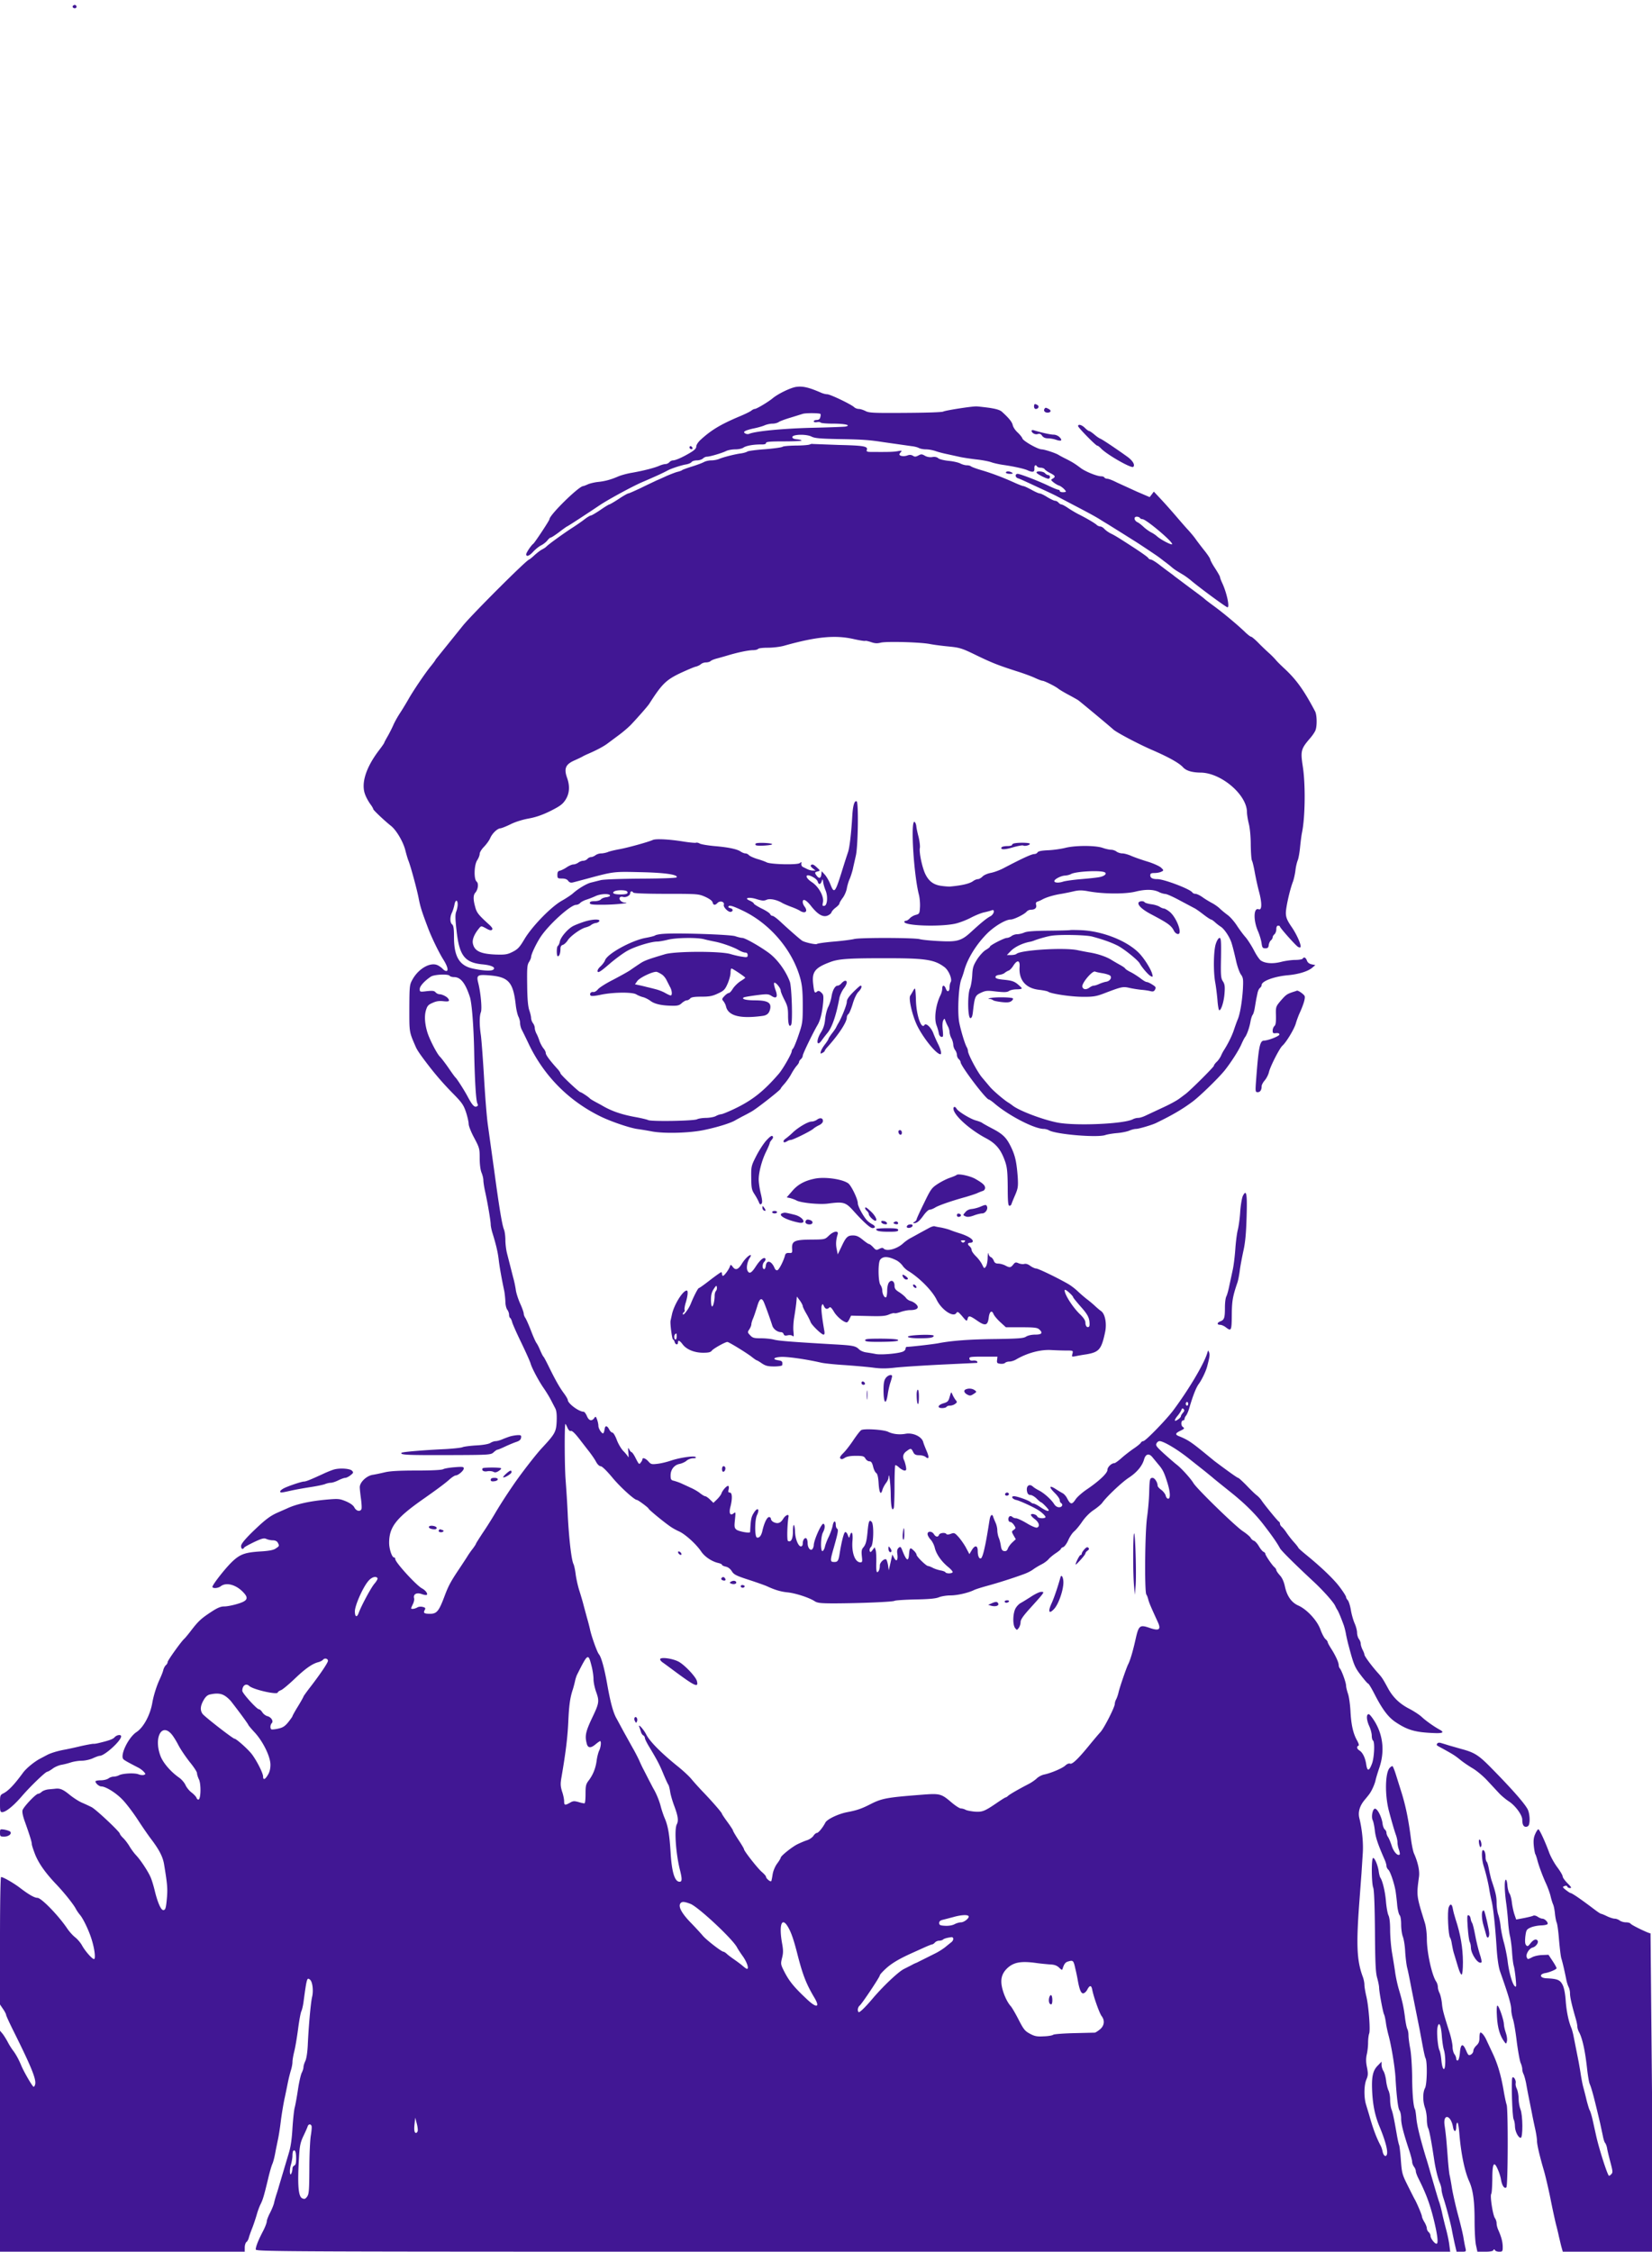
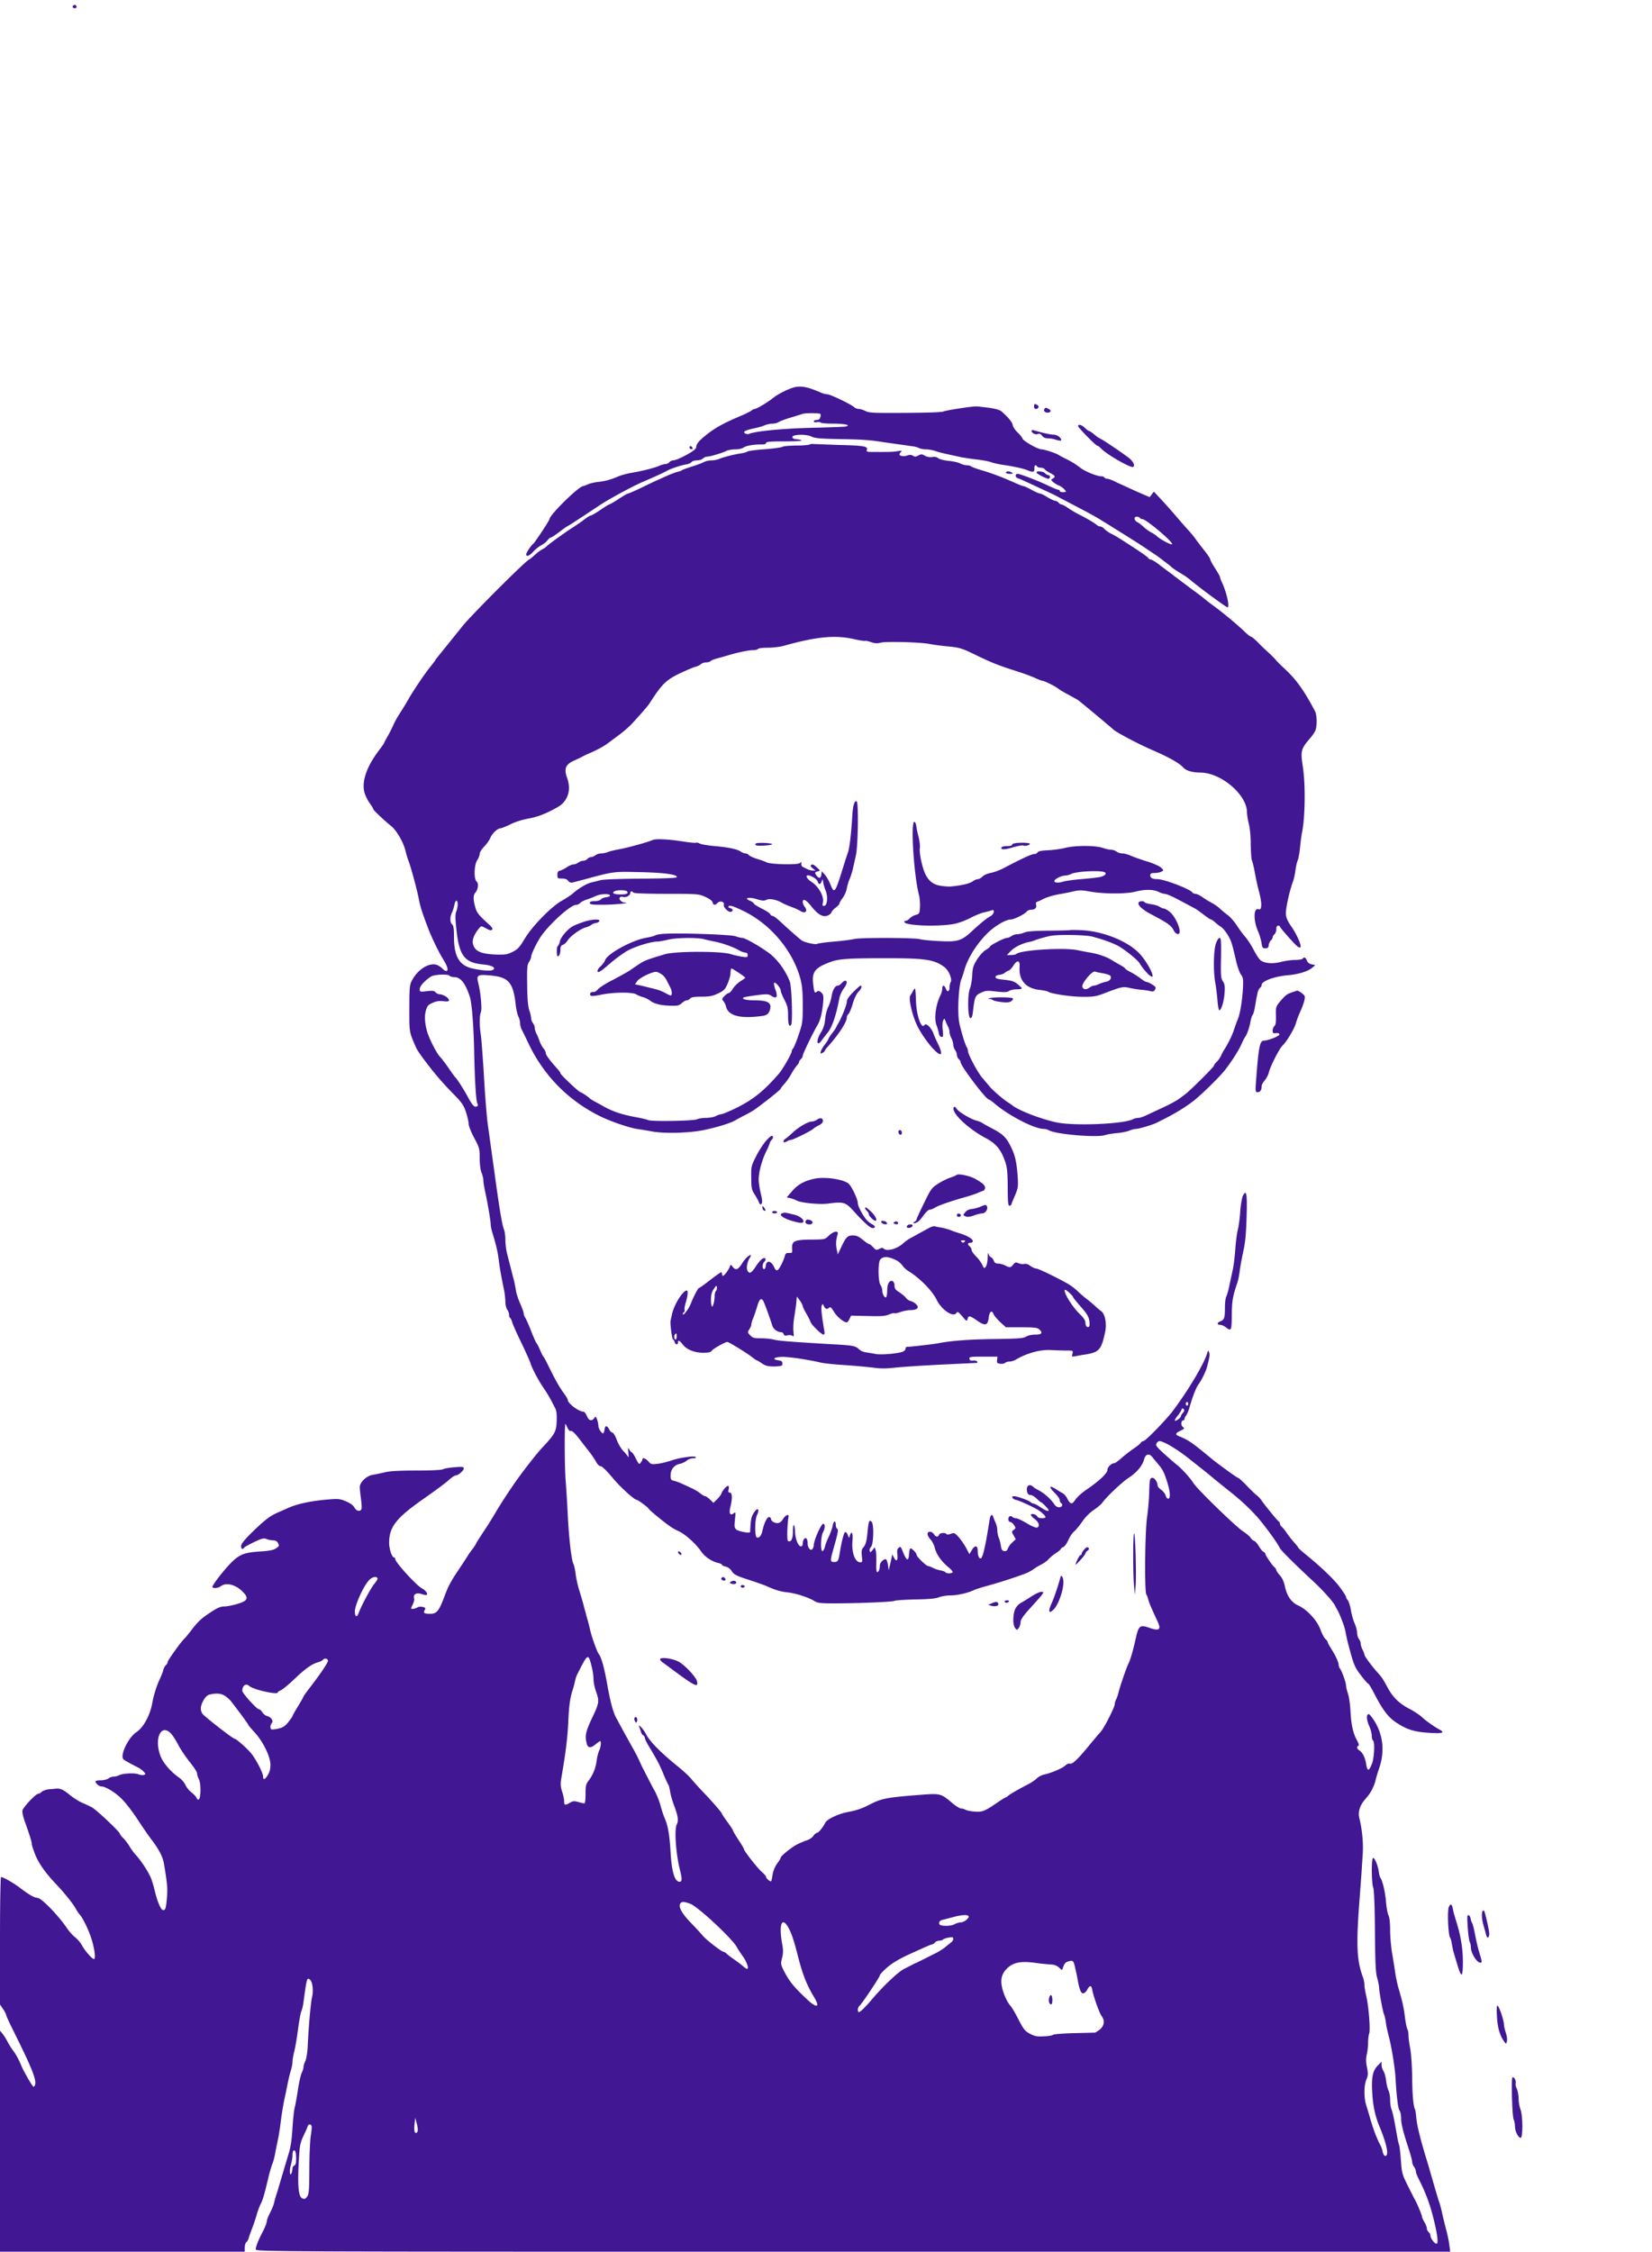
<svg xmlns="http://www.w3.org/2000/svg" width="1800" height="2452" viewBox="0 0 1350 1839" fill="#411794">
  <path d="M59.5 4.9c-.7 1.2 1.2 2.4 2.5 1.6 1.1-.7.4-2.5-1-2.5-.5 0-1.1.4-1.5.9zm591 311.1c-4.5.7-14.7 5.6-19.1 9.3-3.9 3.2-13.2 8.7-14.6 8.7-.6 0-1.9.6-2.7 1.3-.9.8-5.6 3.1-10.5 5.1-15 6.4-22.5 10.9-31.3 19-1.8 1.7-3.3 4-3.3 5.2 0 1.6-1.4 3-4.7 5-6.5 3.9-12.2 6.4-14.3 6.4-1 0-2.3.7-3 1.5s-2.1 1.5-3.1 1.5-3.3.6-5.1 1.4c-4.1 1.8-13.2 4.1-22.3 5.7-3.8.6-8.8 2-11 2.9-6.2 2.7-10.9 4-16.7 4.6-2.9.3-6.7 1.2-8.5 2-1.7.8-3.4 1.4-3.7 1.4-3.5 0-27.6 23.6-27.6 27.1 0 1-12 19.1-13.2 20-1.6 1.1-5.8 7.3-5.8 8.6 0 2.3 2.6 1.4 5.8-2.2 1.8-1.9 4.6-4.2 6.4-5.1s4.1-2.7 5.1-4 2.3-2.4 2.8-2.4c.6 0 3.6-2 6.7-4.3 3.1-2.4 6.2-4.6 6.7-4.8.9-.3 16.5-10.5 26.9-17.5 7.3-4.8 26.1-15 34.1-18.5 12.6-5.4 17.2-7.6 21-9.6 2.8-1.6 11.4-4.4 15.2-5 1.8-.3 3.8-1.1 4.4-1.9s2.6-1.4 4.5-1.4c1.8 0 3.9-.7 4.8-1.5.8-.8 2.2-1.5 3.2-1.5 2.4 0 12.3-2.9 15.7-4.6 1.6-.8 5-1.4 7.6-1.4 2.5 0 5.5-.6 6.6-1.4 2.3-1.6 8.2-2.6 14.3-2.6 2.8.1 4.2-.3 4.2-1.2 0-1 3.3-1.3 14.5-1.3 8 0 14.5-.3 14.5-.7s-1.7-.8-3.7-1c-2.6-.2-3.8-.8-3.8-1.8 0-2.3 11.4-2.6 15.7-.4 2.6 1.3 6.8 1.7 21.8 2 19.2.3 25.3.7 36.1 2.4l23.9 3.4c2 .2 4.5.8 5.7 1.4 1.2.7 3.9 1.2 6 1.2 2 0 5.5.6 7.8 1.4 2.2.8 6.5 1.9 9.5 2.5l10 2.2c2.5.6 8.6 1.5 13.5 2.1 5 .5 10.6 1.6 12.5 2.3s6.7 1.8 10.5 2.3c8.2 1.2 16.2 3 19 4.2 4.4 2 6 1.7 5.8-1.3-.2-2.7 1-3.6 2.2-1.7.3.5 1.7 1 3 1s2.8.6 3.2 1.2c.4.7 2.5 2.2 4.6 3.2 4.1 2.1 4.5 3 2 4.5-1.7 1-1.6 1.2.7 3.1 1.4 1.1 3.4 2.3 4.5 2.6 1.9.6 5.5 3.8 5.5 4.9 0 .3-1.1.5-2.5.5s-2.5-.5-2.5-1c0-.6-.5-1-1.1-1s-3.9-1.3-7.3-2.9c-8.4-4.1-24-10.1-26-10.1-2.2 0-2.1 2.9.2 3.6 1.9.6 4.5 1.8 19.7 8.9 5.5 2.5 10.9 5.1 12 5.7s7.2 3.8 13.5 7.1c14 7.3 17.7 9.4 21.2 11.5a306.1 306.1 0 0 0 7.5 4.6l12.8 8 9.7 6.1c2.9 1.8 17.3 11.4 18.3 12.2.6.4 2.8 2.1 5 3.8 2.2 1.6 5 3.8 6.2 4.9 2.2 1.8 2.8 2.2 9.3 6.1 1.8 1.1 4.9 3.4 6.9 5.1 6.8 5.7 28.1 21.4 29.2 21.4 1.9 0-.5-11.5-4.2-19.6-1.1-2.3-1.9-4.5-1.9-5.1 0-.5-1.8-3.7-4-7.1-2.2-3.3-4-6.7-4-7.4-.1-.7-2.1-3.8-4.5-6.8s-5.7-7.3-7.2-9.4c-1.5-2.2-4.4-5.6-6.3-7.7-1.9-2-6.4-7.2-10-11.4s-9.1-10.4-12.3-13.8l-5.8-6.2-1.7 2.3-1.7 2.2-10.5-4.5-16.4-7.5c-3.3-1.7-6.7-3-7.7-3s-2.1-.5-2.4-1c-.3-.6-1.5-1-2.6-1-3.4 0-12.8-3.8-16.7-6.7-4.9-3.7-6.9-4.9-12.2-7.6-2.5-1.2-5.2-2.7-6-3.2-2.4-1.5-11.3-4.4-13.7-4.5-3.2 0-15.1-6.8-15.8-8.9-.3-1-2.1-3.2-3.9-4.9-1.9-1.7-3.7-4.4-4-6-.6-2.7-3.3-5.9-8.8-10.9-1.7-1.5-4.8-2.4-10.8-3.3-4.7-.6-9.2-1.1-10-1.1-4-.1-25.5 3.3-27.1 4.2-1.1.6-13.7 1-31.2 1.1-25.8.2-29.6 0-32.4-1.5-1.8-.9-4.2-1.7-5.4-1.7s-3-.6-3.8-1.4c-2.7-2.5-19.7-10.6-22.1-10.6-1.2 0-3.6-.6-5.3-1.4-9.9-4.3-14.8-5.4-20.2-4.6zm20 22.1c.2.3.2 1.5-.2 2.7-.3 1.5-1.3 2.2-2.9 2.2-1.3 0-2.4.5-2.4 1.1 0 .7 1 .9 2.5.7 1.4-.3 2.8-.1 3.1.3.3.5 4.9.9 10.2.9 9.7 0 15.2 1.3 10.1 2.4-1.3.2-13.9.7-27.9 1-23.2.6-45.7 2.7-51 5-.8.3-2.2.1-3-.4-1.3-.9-1.3-1.1 0-2 .8-.5 4-1.5 7-2.1s7-1.7 8.8-2.5 4.7-1.4 6.5-1.4 4.1-.6 5.2-1.4c1.1-.7 5.4-2.3 9.5-3.5l10-3.1c2.6-.8 13.6-.7 14.5.1zm261 84.9c.3.5 1.3 1 2.1 1 3 0 25.6 19.1 24.2 20.5-.7.7-9.2-3.7-12.3-6.5-1.1-1-3.3-2.5-5-3.3-1.6-.9-4.3-2.8-6-4.4-1.6-1.5-3.8-3.3-5-3.8-2.8-1.4-3.2-4.5-.6-4.5 1.1 0 2.3.4 2.6 1zM845 332c0 1.1.6 2 1.4 2 2.1 0 3.1-2.1 1.5-3.1-2.2-1.4-2.9-1.1-2.9 1.1zm8.5 2c-.9 1.5.4 3 2.5 3 2.7 0 3.4-1.7 1.1-2.9-2.4-1.3-2.8-1.4-3.6-.1zm27.5 14c0 1.2 14.5 16 15.7 16 .6 0 1.8 1 2.9 2.1 4.4 4.9 25 16.7 26.5 15.2 1.6-1.6-.4-5-4.6-8.1-9-6.5-20.8-14.4-22.3-14.9-1-.4-3.2-1.9-5-3.5-1.8-1.5-3.7-2.8-4.2-2.8s-2-1.1-3.4-2.5c-2.5-2.5-5.6-3.4-5.6-1.5z" />
  <path d="M843 351.8c0 1.8 2.9 3.4 5 2.7 1.6-.5 2.6-.1 3.6 1.4 1 1.4 2.6 2.1 4.8 2.1 1.8 0 4.7.5 6.4 1.1 4.4 1.5 5.7.8 3.2-1.9-1.2-1.3-3.3-2.2-5-2.2-2.5 0-10.5-1.8-16.2-3.6-1-.3-1.8-.1-1.8.4zm-181.5 11.3c-1.1.4-6.3.8-11.5.8-5.3.1-10 .5-10.5 1-.6.5-7 1.4-14.3 2-7.4.5-13.9 1.4-14.5 1.9-.7.5-3 1.2-5.2 1.5-5.2.7-14.2 3-17.8 4.5-1.6.7-4.4 1.2-6.4 1.2-1.9 0-4.7.6-6.1 1.4-1.5.8-5.8 2.4-9.7 3.6-3.8 1.2-7.4 2.5-8 2.9-.5.5-2.3 1.1-4 1.5-1.6.4-5.4 1.9-8.5 3.2-3 1.4-6.8 3.1-8.5 3.8-1.6.8-7.3 3.4-12.5 6-5.3 2.5-10 4.6-10.6 4.6-.5 0-4.1 2-7.8 4.5-3.8 2.5-7.3 4.5-7.7 4.5s-3.7 2-7.3 4.5c-3.7 2.5-7.1 4.5-7.7 4.5s-2.8 1.3-4.8 2.8c-2 1.6-7 5.1-11.1 7.7-8.2 5.4-18.9 13.2-20.5 14.9-.5.6-2.2 1.7-3.6 2.4s-4.2 2.9-6.3 4.8c-2 1.9-4 3.4-4.2 3.4-1.8 0-45.4 43.5-53.9 53.7L356 538.6c0 .4-1.7 2.7-3.8 5.3-4.7 5.7-14.7 20.5-18.5 27.3-1.6 2.8-4.5 7.6-6.5 10.7-2.1 3.1-4.6 7.6-5.7 10.1s-3.2 6.7-4.7 9.3-2.8 5-2.8 5.3-1.9 3.1-4.3 6.2c-10.8 14.2-14.9 27.3-11.2 36.4.9 2.4 2.8 5.7 4.1 7.5 1.3 1.7 2.4 3.6 2.4 4.1 0 .8 9.2 9.5 14.5 13.7 4.3 3.4 9.7 12.5 11.6 19.4.9 3.6 2.1 7.7 2.7 9.1 1.7 4.2 6.7 22.5 8.2 30 1.5 7.8 2.6 11.2 7.7 24.7 2.9 7.8 9.1 20.5 12.6 26 3.4 5.4 4.4 9.3 2.4 9.3-.8 0-2-.7-2.8-1.6-.7-.8-2.5-2.2-4.1-3-5.9-3-15.9 2.6-20.9 11.9-2.2 4-2.3 5.3-2.4 23.2 0 20-.2 18.9 5.2 31.4 1.2 2.8 3.9 6.8 11.5 16.6 5.7 7.3 11.8 14.3 18.8 21.4 7.5 7.6 8.8 9.5 10.8 15.4 1.2 3.7 2.2 8.1 2.2 9.7s2 6.7 4.5 11.3c4.3 8.1 4.5 8.9 4.5 16.6 0 5 .6 9.6 1.5 11.8.8 1.9 1.5 4.7 1.5 6.2 0 1.4.6 5.5 1.4 9.1 2.1 9.4 4.6 24.3 4.6 27 0 1.2.6 4.3 1.4 6.9 2.9 9.3 4.4 15.7 5.1 21.6.6 5.5 2.4 15.7 4.6 26 .4 2.2.8 6.1.9 8.6 0 2.5.7 5.4 1.5 6.5.8 1 1.5 2.9 1.5 4.1s.4 2.4.9 2.7 1.2 1.8 1.6 3.3c.3 1.4 3.7 9.1 7.5 16.9 3.8 7.9 7.2 15.5 7.6 17 .9 3.5 6.9 14.8 10.9 20.4 1.7 2.5 4.2 6.5 5.5 9l3.8 7.3c1 2 1.3 5.2 1.1 10.5-.4 8.7-1.3 10.3-12.4 22.2-5.2 5.7-17 20.9-23.5 30.5-6.3 9.2-11.1 16.8-14.8 23.1-2.3 3.9-6.6 10.8-9.7 15.3-3 4.6-5.5 8.5-5.5 8.8s-1.2 2.2-2.7 4.2c-1.6 2-3.2 4.4-3.8 5.3-.5.9-3.9 6.1-7.5 11.5-6.7 10-8.5 13.4-11.5 21.3-4.8 12.9-6.5 15-12 15-4.9 0-5.8-.6-4.4-3.1.8-1.5.5-2-1.7-2.5-1.5-.4-3.5-.2-4.5.5-1.9 1.1-4.9 1.5-4.9.6 0-.4.7-1.9 1.4-3.4.8-1.5 1.3-3.7 1-4.8-.9-3.3 2.1-4.9 6.2-3.4 2 .7 3.8 1 4.2.6 1-.9-1.2-3.8-3.9-5.2-4.6-2.4-21.9-21.3-21.9-24 0-.7-.4-1.3-1-1.3-1.7 0-4-7-4-11.9 0-13.1 5.7-20.4 29-36.6 10.5-7.4 16.6-11.9 20.4-15.3 2-1.8 4.3-3.2 5-3.2 2 0 6.6-3.9 6.6-5.7 0-1.4-1.1-1.5-7.4-1-4.1.3-8.3 1-9.4 1.6-1.3.7-9.5 1.1-21.7 1.1-13.6 0-21.5.4-25.8 1.4-3.4.8-8 1.8-10.1 2.1-5.1.8-10.6 6.1-10.6 10.1 0 1.6.5 5.9 1 9.6s.7 7.4.4 8.2c-1 2.5-4.2 1.8-5.8-1.2-.9-1.8-3.3-3.5-7-5.1-5.2-2.1-6.1-2.2-16.3-1.3-13.8 1.3-24.4 3.7-31.8 7.2l-7.5 3.3c-6.6 2.9-10.8 6.2-21.8 16.9-5.6 5.6-8.2 8.9-8.2 10.5 0 2.4 1.4 3.1 2.5 1.3.3-.6 4.1-2.6 8.2-4.6 6.4-3 8.1-3.4 10-2.5 1.3.6 3.7 1.1 5.3 1.1 1.9 0 3.3.7 4 1.9 1.4 2.7 1.3 2.8-1.7 4.8-1.9 1.3-5.6 2-12.7 2.4-12.2.8-16.3 2.2-22.5 8-5.8 5.4-17.2 20-16.5 21.1.8 1.3 4.7.9 6.8-.7 4.7-3.6 13.1-1.1 19 5.6 3 3.3 2.8 5.3-.5 7-3.2 1.7-12 3.9-15.6 3.9-2.9 0-5.6 1.1-10.6 4.4-8.4 5.5-10.6 7.6-16.4 15.1-2.5 3.3-5.1 6.4-5.8 7-2.4 2.1-13.5 17.6-13.5 18.9 0 .7-.6 1.9-1.4 2.5-.8.7-1.7 2.4-2.1 3.8-.3 1.5-1.7 5-3 7.8-2.6 5.6-4.9 13-6 19-1.7 10.1-7.2 20.4-13.1 24.2-6.4 4.3-13.3 18.4-10.7 21.9.7.9 3.1 2.3 12.4 7.1 1.4.7 3.4 2.2 4.4 3.3 1.6 1.8 1.6 2 .1 2.6-.9.3-2.9.1-4.4-.5-3.2-1.3-13-.8-16 .8-1.1.6-3.1 1.1-4.4 1.1s-3.2.7-4.2 1.5c-1.1.8-3.9 1.5-6.3 1.5s-4.3.4-4.3.9c0 1.5 3 4.1 4.7 4.1 3.7 0 12.2 5.3 17.5 10.9 3.1 3.2 8.7 10.6 12.4 16.3s8.6 12.8 10.9 15.8c6.6 8.7 9.6 14.5 10.6 20.7 2.6 15.7 2.9 19.4 2.4 26.3-.8 9.3-1.2 11-3.1 11s-4.7-6.5-7-16.1c-1-4.1-2.5-9-3.4-10.9-2.2-5-8.2-14-11.8-17.8-1.7-1.8-4.1-5.1-5.5-7.5-1.4-2.3-3.7-5.3-5.1-6.6-1.4-1.4-2.6-2.9-2.6-3.4 0-1.6-19.7-20.1-23.2-21.8a167.07 167.07 0 0 0-8-3.7c-2.7-1.2-7.3-4.2-10.3-6.7-5.2-4.2-7.6-5.1-11.5-4.6-.8.1-3.2.3-5.3.5s-4.6 1.1-5.6 2c-.9.9-2.3 1.6-2.9 1.6-1.9 0-12.1 10.8-12.8 13.5-.4 1.5.4 5.1 1.9 9.2 4 11.2 5.7 16.7 5.7 18.4 0 1 1.3 4.8 2.8 8.7 3.1 7.5 8.6 15.2 17.7 24.7 6.3 6.7 13.5 15.7 15.5 19.5.7 1.4 2.3 3.7 3.6 5.2 2.8 3.5 7.6 13.7 9.6 20.8 2.3 7.7 3 15 1.6 15-1.5 0-7.4-6.7-9.8-11.2-1.1-2-3.6-5-5.5-6.5-2-1.5-4.9-4.8-6.6-7.3-6.9-10.3-21.1-25-24.3-25-2.4 0-7-2.6-14.2-8.1-5.2-4-13.8-8.9-15.5-8.9-.5 0-.9 20-.9 52.1v52l2.5 3.7c1.4 2 2.5 4.2 2.5 4.8s2.8 6.7 6.2 13.5c14.2 28.5 18.3 38.6 17.6 42.9-.2 1.1-.7 2.2-1.3 2.3-.8.2-7.9-12-10.1-17.3-1.9-4.6-4.2-8.9-6.5-12-1.5-1.9-3.6-5.3-4.7-7.5-1.2-2.2-3-5.1-4.1-6.5l-2.1-2.5V1839h200v-3.4c0-1.8.6-3.9 1.4-4.5s1.6-2.2 1.9-3.4 1.5-4.7 2.7-7.7 2.8-7.9 3.7-10.9c.8-3 2.3-7.1 3.3-9 1.8-3.7 2.6-6.1 6.2-21.1 1.1-4.7 2.6-9.9 3.3-11.5.8-1.7 1.8-5.7 2.4-9s1.6-8 2.1-10.5c.6-2.5 1.7-9.2 2.4-15s2.1-14.1 3-18.5c1-4.4 2.2-10.5 2.8-13.5a141.28 141.28 0 0 1 2.4-9.8c.8-2.3 1.4-5.6 1.4-7.2s.7-5.5 1.5-8.7c.8-3.1 2.2-11.4 3.1-18.3s2.1-13.4 2.7-14.5c.5-1 1.4-4.6 1.8-8 2.6-19.2 2.8-19.7 5.3-17.6 2 1.7 2.9 9.1 1.6 14.2-1.1 4.8-2.8 23.7-3.5 39.3-.3 6-1.1 11-2 12.9-.8 1.6-1.5 3.9-1.5 4.9s-.6 3.1-1.4 4.6c-.8 1.6-2.2 7.7-3.1 13.7-.9 6.1-2.1 12.6-2.6 14.5-.6 1.9-1.4 9.6-1.9 17-.5 9.2-1.5 15.7-3 20.5l-7.9 26.5c-.7 2.5-1.7 5.8-2.3 7.5-.5 1.6-1.4 4.6-1.8 6.5s-2 5.7-3.4 8.4-2.6 5.8-2.6 6.9c0 1-1.3 4.5-2.9 7.6-3.9 7.4-6.1 12.9-6.1 15.2 0 1.9 11.2 1.9 488 1.9h488.1l-.7-5.3c-.3-2.8-1.5-8.6-2.6-12.7s-2.6-10.2-3.3-13.5-1.8-7.4-2.4-9c-1-2.8-2-6.3-7.3-24.5-1-3.6-2.5-8.8-3.4-11.5-5-16.5-7.5-26.9-8-32.9-.3-3.3-.8-6.4-1-6.8-1.4-2.1-2.3-12.4-2.4-26.4-.1-8.7-.8-19.3-1.6-23.4s-1.4-9-1.4-10.8-.4-4.2-1-5.2c-.5-1-1.4-5.3-1.9-9.7-1.1-8.2-2-12.6-5.2-23.3-1-3.6-2.4-9.9-2.9-14-.6-4.1-1.8-11.4-2.6-16.1-.7-4.7-1.4-12.7-1.4-17.8 0-5.8-.5-10.2-1.4-11.9-.7-1.5-1.6-6.5-2-11.2-.6-7.8-2.8-17-4.6-19.5-.4-.6-1-2.8-1.3-5-.7-5.2-3.5-11.7-4.7-11-1.4.9-1.2 20.8.2 24.2.7 1.9 1.2 13.6 1.4 35.3.2 26.1.5 33.6 1.8 38.3.9 3.2 1.6 6.8 1.6 8 0 3.3 3.1 20 4 21.8.5.9 1.1 3.8 1.5 6.5.3 2.7 1.3 7.1 2 9.9 2.4 8.5 5.4 26.5 5.9 35.5.8 14.2 2 24.7 3.2 26.5.8 1.1 1.4 4 1.4 6.6 0 4.5 1.6 11 6.5 25.9 1.4 4.2 2.5 8.5 2.5 9.6s.7 2.9 1.5 4c.8 1 1.5 2.7 1.5 3.6 0 1 .9 3.4 1.9 5.5 6.3 12.4 9.4 20.8 12.5 33 3.1 12.4 4.1 19.9 2.8 20.7s-5.2-4.1-5.2-6.4c0-1-.7-2.3-1.5-3s-1.5-2.1-1.5-3.1-.9-3.3-2-5.1-2-3.9-2-4.6c0-1.2-4.1-10.9-6-14.2-.5-.8-3-5.8-5.6-11-4.5-9-4.8-10.1-5.6-20.5-.4-6-1.1-11.6-1.4-12.5-.4-.8-1.3-4.9-2-9-2.3-13.2-3.2-17.4-4.3-20.3-.6-1.6-1.1-5.1-1.1-7.8 0-2.8-.6-6.2-1.4-7.7-.7-1.5-1.6-5.1-1.9-8.1-.4-2.9-1.3-6.4-2.2-7.7-.8-1.3-1.5-3.5-1.5-4.9v-2.7l-2.9 3c-4.2 4.1-5.3 9.1-4.8 20.7.5 11.4 2.3 20.3 5.9 29 5 12 7.2 20.4 6.1 23.3-.9 2.1-2.7.8-3.4-2.4-.3-1.6-1-3.8-1.6-4.9-3.3-6.2-5.8-12.7-8.8-23-.9-3.3-2.4-8-3.1-10.4-1.9-6-1.8-16 .2-20.7 1.4-3.3 1.5-4.8.5-9.9-.9-4.3-.9-7.3-.2-10.5.6-2.5 1.1-6.8 1.1-9.7 0-2.8.4-6.2.9-7.5 1.1-2.9-.5-23.4-2.5-31-.7-3.2-1.4-7.1-1.4-8.8 0-1.6-.6-4.7-1.4-6.7-4.9-13.4-5.4-26.1-2.6-62.8l1.6-21.5 1-15.6c.7-8.8-.5-20.6-2.8-29.7-1.1-4.8.3-9.8 4.4-14.7 1.6-1.9 3.3-4 3.7-4.6 1.9-2.4 4.5-8.1 5.2-11.4.4-1.9 1.7-6.1 2.8-9.4 4.7-13.2 3.6-26.4-3-37.8-2.2-3.7-4.6-6.8-5.4-6.8-2.1 0-1.9 4.6.5 9.9 1.1 2.4 2 5.8 2 7.7 0 1.8.5 3.6 1 3.9 1.6 1 1.1 13.3-.7 18.6-2.4 6.5-3.9 6.9-4.8 1.1-.8-5.6-2.9-9.8-5.5-11.5-2.2-1.3-2.6-3.3-.9-3.9.7-.2.3-1.8-1.1-4.3-3.2-5.7-4.8-12.6-5.4-24-.3-5.5-1.2-12-2.1-14.4-.8-2.4-1.5-5.3-1.5-6.5 0-2.4-3.7-12.6-5.1-14-.5-.6-.9-1.8-.9-2.7 0-2.2-2.8-8.2-6.3-13.6-1.5-2.4-2.7-4.6-2.7-5.1s-.8-1.7-1.9-2.6c-1-.9-2.9-4.5-4.1-7.9-2.7-7.3-11-16.3-18-19.4-5.6-2.5-9.3-7.7-11-15.8-.9-4-2.3-7-4.2-9-1.5-1.7-2.8-3.6-2.8-4.2s-.7-1.6-1.5-2.3c-2-1.7-7.5-9.8-7.5-11.1 0-.5-.7-1.2-1.5-1.5-.8-.4-2.5-2.4-3.7-4.5s-3-4.1-4-4.5c-1-.3-2.3-1.4-2.8-2.5-.6-1-3.4-3.4-6.3-5.3-6-3.9-37.6-34.6-40.4-39.3-2.3-3.8-9.6-11.9-13.7-15.1-1.7-1.3-6.3-5.3-10.3-8.9-6.1-5.6-7.1-6.8-6.2-8.4.5-1.1 1.6-1.9 2.5-1.9 3.2 0 14.4 6.6 23.9 14.2l13.4 10.6 6 4.9c1.4 1.3 8.6 7 15.8 12.8 10.8 8.7 19.3 17.1 26.1 26 6.8 8.8 10.9 14.7 13.2 19 1.1 2.1 13.2 14 27.1 26.9 8 7.4 16.5 16.9 18 20.1.5 1.1 1.3 2.7 1.9 3.5.9 1.5 2.6 5.5 5 12 .7 1.9 1.6 5.5 2 8 .5 2.5 1.4 6.5 2.1 9 4.2 15.8 5 17.7 10 24.2 2.9 3.8 5.5 6.8 5.9 6.8.5 0 2.6 3.5 4.8 7.7 6.8 13.4 11.7 19.9 18 24 9.5 6.3 15.8 8.1 30.5 8.7 7.8.4 9.4-.5 5.1-2.8-4.4-2.4-11.1-7.1-14.4-10.2-1.9-1.8-6.6-4.9-10.5-6.9-7.9-4.1-13.3-9.4-17.3-16.8-4.4-8.1-4.9-8.8-8.9-13.2-4.9-5.6-10.3-12.9-10.3-14.2 0-.6-.7-2.4-1.5-3.9-.8-1.6-1.5-3.8-1.5-4.9s-.7-2.9-1.5-3.9c-.8-1.1-1.5-3.4-1.5-5.2 0-1.7-.9-5.2-2.1-7.8-1.1-2.6-2.5-7.5-3-10.9-.6-3.4-1.7-6.9-2.5-7.8-.8-.8-1.4-2-1.4-2.6s-2.1-4-4.8-7.6c-4.7-6.5-14.9-16.3-27.5-26.6-3.7-3-6.7-5.7-6.7-6s-1.6-2.4-3.6-4.6-4.6-5.6-5.9-7.5c-1.2-1.9-3-4.1-3.9-4.9-.9-.7-1.6-1.9-1.6-2.6 0-.8-.4-1.5-.8-1.7-.9-.3-11.8-13.7-14.3-17.4-.8-1.3-2.7-3.3-4.2-4.4-1.5-1.2-5.2-4.8-8.3-8.1-3.2-3.2-6.1-5.9-6.6-5.9-.7 0-8.9-5.9-19.3-13.7l-7.7-6.3c-11.5-9.4-14.2-11.1-21-13.9-3.7-1.4-3.5-2.5.9-4.6 3.3-1.6 3.5-1.9 1.9-3.1-1.8-1.3-1.5-5.4.5-5.4.5 0 .9-.5.9-1.2 0-.6.6-1.9 1.3-2.7.7-.9 1.9-3.6 2.6-6.1 2.8-9.7 5.5-16.6 7.6-19.5 2.4-3.2 5.9-10.3 7-14.5 2-7.7 2.3-9.4 1.6-11.4-.8-2-.8-2-1.5.4-2.6 8.8-15.2 30-27.9 47-5.8 7.7-22.6 25-24.4 25-.7 0-1.6.6-2 1.3-.4.8-3.3 3.1-6.3 5.1-3 2.1-7.4 5.5-9.8 7.7-2.4 2.1-4.9 3.9-5.5 3.9-2.4 0-5.7 3.2-5.7 5.5 0 2.7-6.9 9.2-16.8 15.9-3.7 2.5-7.8 6.1-9.1 8-3.1 4.7-4.3 4.6-7.1-.8-.8-1.6-2.4-3.4-3.5-4s-3.7-2.1-5.8-3.5c-5.3-3.4-5.8-1.8-.9 3.1 2.3 2.2 4.2 4.9 4.2 5.9s.5 2.1 1 2.4c2 1.2 1 3.5-1.5 3.5-1.6 0-3.1-1-4.2-2.8-2.4-3.7-8-8.7-12.2-10.9-2-1-4.2-2.4-4.9-3.1-3.2-2.9-6-.4-4.8 4.3.4 1.7 1.3 2.5 2.7 2.5 1.1 0 3.4 1.3 5.1 3 1.6 1.6 3.3 3 3.6 3 .8 0 6.2 5.6 6.2 6.4 0 1.3-2.4.4-6.7-2.4-2.4-1.7-5-3-5.7-3-.6 0-1.7-.5-2.3-1.1-1.5-1.5-11.1-4.9-13.6-4.9-2.9 0-1.4 2.4 1.9 3.1 2.8.6 13.9 5.7 17.8 8.2 3.5 2.2 6.6 5.4 5.9 6-1.2 1.2-6.1.7-6.6-.7-.6-1.6-4.5-2.8-5.2-1.6-.3.5 1 2.1 3 3.6 3.6 2.7 4.6 6 2 7-.8.4-4.6-1.2-8.4-3.5s-7.8-4.1-8.8-4.1c-1.1 0-2.4-.5-3-1.1s-1.6-.8-2.2-.5c-1.6 1-1.3 4.6.4 4.6.8 0 2.2 1.1 3.1 2.5 1.6 2.4 1.6 2.7-.2 4s-1.8 1.4-.1 4.5l1.8 3.1-2.9 2.7c-1.6 1.5-3.2 3.8-3.6 5-.6 1.6-1.4 2.2-2.9 2-1.7-.2-2.3-1.2-2.8-4.3-.3-2.2-1.1-5.3-1.8-6.8-.6-1.6-1.1-4.2-1.1-5.9 0-1.6-.6-4.4-1.4-6.1-.8-1.8-1.7-4-2-5-.8-2.6-2.3-1.3-2.9 2.5-2.1 13.1-2.9 17.8-4.3 23.9-.8 3.8-2 7.2-2.6 7.5-1.5 1-2.8-1.6-2.8-5.9 0-4.7-2.3-5-4.9-.6l-1.9 3.2-2.6-4.9c-1.4-2.7-4.2-6.7-6.1-8.9-3.3-3.7-3.8-3.8-6.5-2.8-1.8.7-3.2.7-3.6.2-.9-1.5-5.4-1-6 .6-.8 2.1-2.7 1.9-4.2-.5-1.6-2.6-5.2-2.7-5.2-.1 0 1 1.1 3 2.5 4.5s2.9 4.5 3.4 6.7c1.2 5.1 5.2 10.9 10.7 15.5 2.4 1.9 4.2 4 3.9 4.5-.8 1.2-5.2 1.2-5.9 0-.3-.5-2.1-1.2-4-1.5-2-.4-4.8-1.3-6.3-2.1s-3.3-1.5-3.9-1.5c-1.5 0-9.4-7.7-9.4-9.2 0-.7-1.1-2.4-2.5-3.6-2.8-2.7-3.2-2.2-3.7 3.8-.5 5.7-2.1 4.6-5.3-3.4-1.3-3.4-1.7-3.7-3.1-2.5-1.1.9-1.5 2.4-1.1 5 .7 5.2-.7 6.9-2.6 3.3l-1.5-2.8-1.4 6.4-1.5 6.5-.6-4.2c-.4-2.3-1.1-4.4-1.5-4.7-1.6-.9-5.2 2.5-5.2 4.9 0 3.1-1 5.5-2.2 5.5-.6 0-.9-3.2-.7-7.8.1-4.2-.1-8.8-.5-10.1l-.8-2.4-1.8 2.3c-1.4 1.9-1.8 2-2.3.7-.3-.9.1-2.4 1.1-3.3 2.1-2.1 2.5-18.5.5-20.5-1.9-2-2.5-.6-3.3 7.8s-1.5 10.9-3.8 13.5c-1.1 1.3-1.3 3.1-.9 6.8.5 4.4.4 5-1.2 5-4.3 0-7.2-7.6-6.5-17.2.6-6.7-.6-9.3-2.1-4.6-.6 2.2-.7 2.2-1.7-.5-.5-1.5-1.5-2.6-2.1-2.4-1.1.3-2.9 7.5-4.5 17.2-1 6.4-1.6 7.3-4.7 7.2-3.2 0-3.2-1.1-.1-11.8 3.4-12 3.9-14.6 2.7-15.4-.6-.3-1.1-1.7-1.1-3 0-3.9-1.7-3.8-2.5.3-.3 2-1.8 6.2-3.2 9.2-1.5 3-2.9 6.8-3.2 8.4-.4 1.6-1.2 3.1-1.9 3.4-1.8.6-1.6-11.6.3-15.2 1.7-3.2 1.9-6.2.5-7.1-1.5-.9-7.8 12.9-8 17.5 0 .8-.4 2.1-.9 2.9-1.5 2.3-4.1-.5-4.1-4.5 0-1.8-.5-3.6-1.1-4-1.4-.8-2.9 1.4-2.9 4.3 0 1.3-.6 2.3-1.5 2.3-2.1 0-4.6-6.1-4.8-11.8-.3-7.3-1.7-7.6-1.7-.5 0 6.1-1.6 9.3-4.1 7.8-.9-.6-.6-13.2.5-19.9.4-2.4-2.5-1.2-4.4 1.9-2.2 3.6-4.6 4.3-8.1 2.5-1-.6-1.9-1.7-1.9-2.5a1.54 1.54 0 0 0-1.5-1.5c-1.7 0-4 4.8-5.4 10.9-.9 4.3-2.6 6.4-4.6 5.8-1.8-.6-1.8-14.4.1-18.3 2.5-5.2.4-6.7-2.6-1.8-2.1 3.3-2.5 5.2-3 15.6 0 1.3-9.4-.4-11.3-2-1.6-1.4-1.7-2.5-1.1-8.1.6-6.1.6-6.5-1-5.2-2.9 2.4-4.1 0-2.7-5.3 1.7-6.7 1.5-11.6-.5-11.6-1.2 0-1.5-.6-1-2.4.3-1.4.3-2.7-.2-3-1-.6-4.7 3.4-5.6 6-.3 1.1-2 3.3-3.6 4.9l-3 2.9-2.8-2.7c-1.5-1.5-3.3-2.7-3.9-2.7s-2.4-1.1-4-2.3c-1.5-1.3-5-3.4-7.8-4.6-2.7-1.3-6.3-2.9-8-3.7a48.68 48.68 0 0 0-5.7-2c-2.4-.5-2.8-1.1-2.8-4.4 0-4.8 3-8.6 7.4-9.4 1.8-.4 4.4-1.5 5.6-2.6 1.3-1.1 3.7-2 5.4-2 1.9 0 2.7-.3 2-1-1.2-1.2-12.6.4-20.1 2.9-3.2 1.1-8.1 2.3-11 2.6-4.7.6-5.4.4-7.4-1.9-2.2-2.5-4.9-3.5-4.9-1.8 0 .5-.6 1.7-1.4 2.7-1.3 1.8-1.5 1.5-4-3.3-1.4-2.9-3-5.2-3.5-5.2-.4 0-1.3-1-1.9-2.3-1-1.8-1.1-1.4-.7 2.8.3 2.7.2 4.3-.1 3.5-.4-.8-2.1-3-3.9-4.8s-4.3-6-5.5-9.3c-1.2-3.2-2.8-5.9-3.6-5.9-.7 0-1.9-1.2-2.6-2.6-1.5-3-3.2-3.4-3.6-.7-.8 4.5-1.3 4.9-3.3 2.4-1-1.3-1.9-3.4-1.9-4.6 0-1.3-.5-3.6-1.1-5.2-1-2.6-1.2-2.7-2.3-1.1-2.1 2.8-4.4 2.1-6-1.7-.8-1.9-2-3.5-2.6-3.5-3.9 0-12.9-6.7-13-9.6 0-.6-1.4-3.1-3.2-5.5-3.7-5-7.1-11.1-12.4-21.9-2-4.1-3.9-7.7-4.3-8s-1.5-2.5-2.6-5c-1-2.5-2.4-5.2-3-6-.7-.8-2.7-5.3-4.5-10s-3.9-9.4-4.6-10.5c-.8-1.1-1.4-2.7-1.4-3.6 0-1-1.3-4.7-2.9-8.2-1.6-3.6-3.3-8.7-3.6-11.4-.4-2.6-1.3-7.1-2.1-9.8l-5-19.6c-.8-3-1.4-8.1-1.4-11.2 0-3-.5-6.8-1.1-8.4-1.6-3.8-3.9-17.8-7.9-47.3l-5.3-38.1c-.8-5.3-2.2-22.4-3.1-38s-2.1-31.4-2.6-35.2c-1.3-8.6-1.3-15.9 0-19.1 1-2.8-.1-15.5-2.2-23.9-1.6-6.3-.6-6.9 9.2-6.1 15.7 1.3 19.4 5.5 21.5 24.4.4 3.6 1.4 7.7 2.1 9.2.8 1.5 1.4 3.9 1.4 5.3 0 1.5.6 3.9 1.3 5.3.8 1.5 3.6 7.2 6.2 12.7 12.5 25.6 32.4 45.6 58 58.2 8.5 4.2 24 9.5 30.5 10.4 3 .4 8.4 1.3 12 2 9.9 1.8 29.9 1.3 41.8-1.1 10.8-2.2 22.3-5.7 26.2-8.1.8-.5 3.3-1.8 5.5-3 2.2-1.1 5.6-2.9 7.5-4 4.1-2.2 24-17.8 24-18.8 0-.4 1.4-2.1 3-3.9 1.7-1.9 4.2-5.4 5.6-8s3.4-5.6 4.5-6.8c1-1.1 1.9-2.5 1.9-3.1s.7-1.6 1.5-2.3 1.5-1.9 1.5-2.8c0-1.5 8.1-18.2 12.1-25.1 2.3-3.9 3.8-10 4.6-18.6.4-5.2.2-6.3-1.6-7.9-1.6-1.5-2.4-1.6-3.5-.7-1.9 1.6-2.3.7-3.1-6.6-1.1-9.6 1.6-13 14-17.6 6.6-2.5 14.6-3.1 42-3.1 35.3-.1 42.7.9 51.1 7.1 3.6 2.5 6.8 10.1 5.3 12.4-.5.8-.9 2.6-.9 4.1 0 3.7-1.8 4.5-3 1.4-1.2-3.3-3-3.4-3-.2 0 1.3-.6 3.7-1.4 5.3-3.9 7.8-5.4 19-3.3 24.6.9 2.3 1.7 5.3 1.9 6.7s1.1 2.6 2 2.8c1.6.3 1.7-.3 1.2-5.6-.4-3.5-.2-6.7.4-7.8 1-1.8 1.1-1.8 1.7.1.4 1.1 1.3 3.2 2.1 4.7.8 1.4 1.4 3.7 1.4 5 .1 1.2.7 3.4 1.5 4.8s1.4 3.7 1.5 5.1c0 1.4.7 3.4 1.5 4.5.8 1 1.5 2.9 1.5 4 0 1.2.7 2.7 1.5 3.4s1.5 1.8 1.5 2.5c0 3 20.8 30.5 23.1 30.5.4 0 2.3 1.3 4.1 2.8 11.6 10.1 33 21.2 40.8 21.2 1.2 0 3.1.5 4.3 1.2 6.1 3.3 39.6 6.1 46 3.8 1.8-.6 6.1-1.3 9.7-1.6s8-1.2 9.9-2c1.8-.8 4.3-1.4 5.5-1.4 2.2 0 13-3.2 16.3-4.8 13.4-6.5 21.8-11.4 30.3-17.8 6-4.6 20.2-18.4 25.5-24.8 5.1-6.3 11.8-16.7 13.9-21.6 1.1-2.5 2.4-5.1 3-5.9 1.6-2 3.7-8.1 4.5-12.8.4-2.3 1.2-4.8 1.8-5.5s1.4-3.6 1.8-6.3l1.1-6.5c.2-.8.6-2.9 1-4.7.3-1.8 1.2-3.8 2-4.4s1.4-1.7 1.4-2.4c0-3.2 10.2-7 21.4-8 8.8-.8 16.2-3.1 19.8-6l2.7-2.3-3-.6c-1.9-.4-3.3-1.4-3.9-3.1-1-2.6-2.4-3.2-3.5-1.5-.3.5-3 1-6 1-2.9 0-8.2.7-11.6 1.6-6.7 1.7-12.9 1.3-16.5-1.1-1.1-.7-3.6-4.3-5.5-8s-5-8.6-6.9-10.9c-2-2.2-5.3-6.7-7.3-9.8-2.1-3.2-5.4-7-7.5-8.5-2-1.5-5-3.9-6.5-5.4-1.6-1.5-4.5-3.5-6.5-4.5-2-1.1-5.4-3.1-7.6-4.7-2.1-1.5-4.7-2.7-5.7-2.7s-2.1-.5-2.5-1.1c-1.6-2.7-23.1-10.9-28.6-10.9-4 0-5.8-1-5.8-3.1 0-1.5.7-1.9 3.6-1.9 1.9 0 4.4-.5 5.5-1.1 2-1 2-1.1-.3-3.3-1.3-1.2-6.3-3.5-11.3-5-4.9-1.5-10.9-3.6-13.3-4.7-2.3-1-5.5-1.9-7-1.9-1.6 0-3.7-.7-4.8-1.5-1-.8-3-1.5-4.4-1.5s-4.5-.7-6.8-1.5c-5.9-2.1-22.2-2.1-30.4-.1-3.5.9-9.8 1.8-14.1 2-5.4.2-8.2.8-8.8 1.7-.4.8-1.6 1.4-2.6 1.4-2.5.1-9.6 3.4-25.3 11.6-3 1.6-7.7 3.3-10.3 3.8-2.7.5-5.7 1.8-6.8 3-1.1 1.1-2.8 2.1-3.7 2.1-1 0-2.8.7-4.1 1.7-2.9 2-8.7 3.4-18.1 4.3-1.4.2-4.9-.1-7.8-.5-6.4-.9-10.2-3.8-13.1-9.8-2.5-5.3-5.1-17.4-4.4-21.1.3-1.5-.2-5.5-1-8.9-.9-3.4-1.8-7.5-1.9-9.1-.2-1.6-.9-3.1-1.5-3.4-3.3-1-.6 43.3 3.7 59.8.6 2.5 1 7 .8 10-.3 5.1-.5 5.4-3.4 6.2-1.7.4-3.9 1.7-4.9 2.8s-2.4 2-3.2 2c-.7 0-1.3.4-1.3.9 0 3.2 28.9 4.2 41.5 1.5 3.3-.7 9.1-2.9 12.9-4.9s8.8-4 11-4.4c2.3-.5 4.9-1.2 5.9-1.6 3.1-1.3 2.1 3.3-1.1 4.9-3 1.6-7.3 5.1-15.7 12.8-7.8 7.2-11.4 8.2-25.9 7.4-6.6-.3-13.9-1-16.1-1.6-5.1-1.2-48.6-1.3-53.4-.1-2 .5-9.4 1.5-16.6 2.1-7.1.6-13.4 1.5-13.8 1.9-.8.8-9.5-1.1-12-2.5-1.7-1-11.8-9.9-18-15.7-2.8-2.6-5.6-4.7-6.4-4.7-.7 0-1.6-.6-1.9-1.4s-3.4-2.9-7-4.6c-3.5-1.8-6.4-3.6-6.4-4.1s-1.5-1.5-3.2-2.3c-5.4-2.2-.7-3.3 5.7-1.2 4.3 1.3 5.8 1.4 7.9.5 2.7-1.3 8.5-.1 13.1 2.7 1.1.6 4.3 2 7 3 2.8 1 5.9 2.4 7 3.1 4.4 2.9 7.1.8 4-3.3-.8-1-1.5-2.7-1.5-3.7 0-3.1 2.8-1.8 6.6 3 5.4 6.9 9.6 9.5 13.4 8.2 1.6-.6 3.2-1.8 3.5-2.8s1.9-2.7 3.5-3.9c1.7-1.3 3-2.7 3-3.3s1.2-2.6 2.6-4.5c1.5-1.9 3.1-5.6 3.5-8.2.5-2.6 1.6-6.1 2.4-7.7.7-1.7 1.8-5.1 2.4-7.5.5-2.5 1.7-7.5 2.5-11.2 1.8-7.5 2.3-43.2.7-44.3-1.8-1-3.1 3.3-3.6 11.7-.8 13.9-2.2 26.1-3.5 29.8-1.3 3.9-2 5.9-5.6 17.5-5 15.8-5.8 16.5-8.9 8.5-1.1-2.7-3.1-6.2-4.5-7.7l-2.5-2.8-.3 2.8c-.4 3.1-1.9 3.5-3.8.9-1.8-2.4-1.7-2.9.8-3.5 2.2-.6 2.2-.6-.6-3.2s-3.8-3-5-1.8c-.4.4.3 1.5 1.6 2.5l2.3 1.8h-2.3c-1.2 0-3.2-.5-4.5-1.2L656 708c-.8-.4-1.3-1.6-1.2-2.6.3-1.5.2-1.6-1.2-.5-1.9 1.6-23.8 1.1-27.1-.6-1.1-.6-4.6-1.9-7.8-2.8-3.1-1-6.2-2.4-6.8-3.2-.6-.7-1.9-1.3-2.8-1.3s-2.6-.7-3.8-1.5c-2.9-2-9.7-3.5-21.5-4.5-5.4-.5-10.7-1.4-11.9-2-1.1-.7-2.6-1-3.2-.7-.7.2-5.2-.2-10.2-1-11.9-1.9-22.5-2.4-25-1.3-3.8 1.7-20 6.2-27 7.5-3.8.7-8.3 1.7-9.8 2.4-1.6.6-4 1.1-5.5 1.1s-3.6.7-4.6 1.5c-1.1.8-2.7 1.5-3.7 1.5-.9 0-2.2.7-2.9 1.5s-2.2 1.5-3.4 1.5c-1.1 0-3 .7-4 1.5-1.1.8-2.9 1.5-4.1 1.5-1.1 0-3.6 1.1-5.5 2.4-2 1.3-4.4 2.5-5.5 2.7-1.5.3-2 1.2-2 3.4 0 2.8.3 3 3.7 3 2.5 0 4.2.6 5.1 1.9 1 1.3 2.1 1.7 3.8 1.3 1.3-.3 6.5-1.7 11.4-3 22.2-6 22-5.9 43.7-5.4 20 .4 30.9 2 29.8 4.2-.3.6-11.1 1-29 1.1-16.3.1-30.4.6-33 1.2l-8 2c-3.8.9-10.8 5.2-15 9-1.4 1.2-5.4 3.9-9 5.9-8.9 5.1-24.1 20.8-30.3 31.1-4.1 6.9-5.5 8.4-9.8 10.6-4.4 2.2-6.1 2.4-13.7 2.2-12.6-.5-17.6-2.9-18.8-9.2-.6-3.3 1.4-7.9 5.4-12.6 1.4-1.7 1.7-1.6 5.4.4 2.7 1.6 4.1 1.9 4.9 1.1s-.1-2.2-3.2-4.9c-8-7.3-9.4-9.1-10.6-13.8-1.7-6-1.6-9.6.1-11.5 2.3-2.6 2.9-7.6 1.1-9.1-2.4-2-2.1-13.6.5-17.5 1.1-1.7 2-4 2-5.2s1.6-3.8 3.6-5.8c1.9-2 4.1-5 4.9-6.8 1.6-3.9 5.8-8 8.4-8.2 1.1-.1 4.8-1.6 8.3-3.3 3.7-1.9 9.8-3.8 14.8-4.7 6-1.1 11.2-2.9 17.9-6.2 7.9-4 9.9-5.5 12.3-9.2 3.2-5.1 3.6-11 1.3-17.6-2.8-7.7-1.4-11.2 5.8-14.4 2.9-1.3 5.9-2.7 6.7-3.2s3.1-1.6 5-2.4c6.7-2.9 12.5-6 15.5-8.3l9-6.7c3.3-2.4 7.9-6.3 10.2-8.7 5.3-5.6 13.5-14.9 14.8-16.9 10.3-16.1 13.6-19.4 24.9-24.9 5.6-2.6 11.4-5.1 13-5.5 1.5-.3 3.5-1.3 4.3-2 .8-.8 2.7-1.5 4.2-1.5s3.2-.5 3.8-1.1 2.6-1.4 4.4-1.9a322.22 322.22 0 0 0 8.9-2.5c8.9-2.7 17.2-4.4 21.2-4.5 2 0 4-.5 4.3-1 .3-.6 3.9-1 8-1s10-.7 13.2-1.6c26.3-7.4 41.7-8.9 56.8-5.5 4.9 1.1 9.2 1.8 9.6 1.5.4-.2 2.5.3 4.7 1 3.1 1.1 5 1.2 7.8.5 4.3-1.2 32.2-.5 40.4 1.1 3 .6 9.9 1.5 15.3 2 9 .9 10.9 1.5 22 6.9 13.4 6.5 18.3 8.4 33.2 13.2 5.5 1.7 12.3 4.2 15.1 5.5s5.6 2.4 6.3 2.4c1.5 0 11.1 4.8 13.1 6.6.9.7 4.7 3 8.5 5 3.7 2 7.3 4 7.9 4.5 5.4 4.3 25.8 21.3 28.4 23.7 2.8 2.5 19.8 11.5 31.2 16.5 13.9 6 22.7 10.9 25.8 14.4 2.6 2.8 7.3 4.2 14.3 4.3 16.7.1 37.8 18 37.9 32.2 0 2 .7 6.3 1.5 9.5.9 3.4 1.6 10.6 1.6 17.2.1 6.3.5 12.2 1 13 .5.9 1.5 5.2 2.3 9.6s2.4 11.9 3.7 16.6c2.3 9 2.1 14.6-.6 13.5-4.1-1.5-4.4 8.9-.5 17.9 1.2 2.7 2.5 7 2.9 9.5.5 3.9.9 4.5 3.1 4.5 2 0 2.6-.6 2.8-2.7.2-1.4 1-3.2 1.8-3.8.8-.7 1.4-1.8 1.4-2.5s.7-1.8 1.5-2.5 1.5-2.5 1.5-4.1c0-1.9.5-2.9 1.5-2.9.8 0 1.5.4 1.5.8 0 1 12.8 15.4 14.7 16.5.8.5 1.7.6 2 .3 1.1-1.1-2.9-10.4-7.3-16.7-3.5-5.1-4.5-7.5-4.6-11-.1-4.3 3.1-18.9 5.8-25.9.7-1.9 1.6-5.9 2-8.9.3-3 1.2-6.8 1.9-8.5s1.5-6.5 1.9-10.6 1.1-9.8 1.7-12.6c2.5-12.7 2.8-39.2.5-53.6-1.9-12.6-1.5-14.2 6.2-23.1 1.8-2.1 3.7-4.9 4.2-6.3 1.4-3.6 1.2-12.5-.3-15.4-9.2-17.4-15.4-26-25.1-35-2.7-2.5-5.9-5.6-7-7-1.2-1.4-3.8-4.1-6-6-2.1-1.9-6-5.6-8.6-8.3-2.6-2.6-5.1-4.7-5.7-4.7-.5 0-3-1.9-5.4-4.3-6.1-5.8-17.5-15.3-24.9-20.7-3.4-2.5-7-5.2-7.9-6.1-1-.9-6.5-5-12.2-9.2l-12-9c-.9-.8-3.2-2.5-5-3.8s-5.5-4.1-8.2-6.2c-2.7-2-5.5-3.7-6.2-3.7-.8 0-1.8-.6-2.2-1.3-.4-.8-6-4.7-12.3-8.8-13.9-9-14.7-9.4-18.7-11.4-1.7-.9-3.9-2.5-4.9-3.6-.9-1-2.4-1.9-3.2-1.9-.9 0-2.3-.6-3.1-1.4-1.7-1.5-7.9-5.2-15.1-8.8-2.5-1.3-6.3-3.6-8.5-5.1s-4.5-2.7-5.1-2.7-1.7-.7-2.4-1.5-1.9-1.5-2.8-1.5c-.8 0-3.7-1.4-6.4-3-2.6-1.7-5.4-3-6.2-3-.7 0-3.7-1.3-6.7-3-3-1.6-5.9-3-6.6-3-.6 0-4-1.3-7.5-2.9-9.3-4.2-18.3-7.6-26.8-10.1-4.1-1.2-7.9-2.6-8.5-3.1-.5-.5-2-.9-3.5-.9-1.4 0-3.8-.7-5.3-1.5-1.6-.8-5.9-1.8-9.5-2.1-3.7-.4-7.5-1.3-8.4-2.1-1.1-1-2.9-1.4-5-1-2 .3-4.3-.1-6-1.1-2.4-1.4-3.1-1.4-5.3-.2-2.1 1.1-3 1.2-4.5.2-1.4-.8-2.7-.9-4.6-.2-2.7 1-6.4.5-6.4-.9 0-.4.6-1.3 1.3-2 1-1.1.5-1.2-2.8-.6-3.6.6-6.9.7-21.9.6-2.9 0-3.7-.4-3.3-1.5 1.2-3.1-2-3.7-22.9-4.2l-21.4-.8c-.3-.2-1.4 0-2.5.5zm241.4 349.4c1.9 1.1-.5 3.2-4.7 3.9-2 .4-8.6 1.1-14.7 1.6-6 .5-12.6 1.4-14.6 2-3.9 1.3-7.5 1-7.3-.5.2-1.6 5.7-4.3 8.7-4.4 1.6-.1 3.8-.6 5-1.3 4.2-2.2 24.6-3.2 27.6-1.3zM665 716.7c1.6.9 3.1 2.5 3.3 3.5.7 2.5 2.3 2.3 3.2-.5.7-2 .8-2 1.2.8.2 1.6 1.1 4.6 1.9 6.6 2.1 4.8 1.5 12.3-.9 12.7-1.6.3-1.8-.1-1.2-2.8 1-4.7-3.3-12.7-9-16.5-6.7-4.4-5.3-7.9 1.5-3.8zm282.2 11.9c1.5.8 3.7 1.4 5 1.5 1.3 0 6.8 2.5 12.3 5.5l11.5 6.1c.8.3 4.1 2.6 7.2 5s6 4.3 6.5 4.3c.4 0 1.9 1 3.3 2.3s3.3 2.7 4.2 3.3c3.1 1.7 7.8 8.7 9.3 13.8.9 2.8 2.4 9 3.5 13.8 1 4.8 2.9 10 4 11.6 1.9 2.6 2.1 3.9 1.7 11.8-.6 10-2.3 20.4-4.2 24.9-.7 1.6-2.1 5.5-3.1 8.5-1.5 4.7-4.9 11.6-8.4 17-.5.8-1.6 2.8-2.3 4.5-.8 1.6-2.4 3.9-3.6 4.9-1.1 1.1-2.1 2.4-2.1 3 0 1-19.3 20.2-23.2 23.1-.7.5-3 2.3-5.1 3.8-2.1 1.6-8.2 4.9-13.5 7.3l-13.7 6.4c-2.2 1.1-5 2-6.3 2s-3.3.5-4.4 1.1c-7.3 3.9-47.2 5.6-61.8 2.7-12.5-2.5-31.8-9.9-36.8-14.1-.8-.6-2.2-1.6-3.2-2.2-3.4-2-12.5-9.8-15-12.8l-6.4-7.6c-3.8-4.4-11.6-19.1-11.6-21.8 0-.7-.4-2.1-1-3.1-1.6-2.8-4.7-13.2-6.1-20-1.6-8.4-.6-29 1.6-35.2 1-2.5 2.1-5.9 2.5-7.5 2.8-9.9 10-21.5 19.1-30.5 6-5.8 14.8-11 18.8-11 2.6 0 11.2-4.2 13-6.4.8-.9 2.3-1.6 3.5-1.6 3.3 0 5-1.5 4.3-4-.4-1.4 0-2.3 1.1-2.6.9-.3 2.8-1.1 4.2-1.9 3.4-1.8 9.5-3.6 15.5-4.5 2.8-.5 7.3-1.4 10.2-2.1 4-.9 6.7-.9 12 .1 12.2 2.2 29.8 2.3 38.3.2 8-2 14.7-1.9 19.2.4zm-434.7-.5c1.1 1.7-.4 2.4-5.5 2.4-5.2 0-7.3-1.1-5-2.5 2.1-1.3 9.7-1.2 10.5.1zm5 .9c.4.6 10.5 1 26.9 1 25.7 0 26.5.1 31.8 2.4 3.5 1.6 5.7 3.2 6.1 4.5.6 2.5 2 2.7 4.1.5 2.1-2.1 5.9-.9 5.1 1.6-.6 1.9 3.9 6.4 5.9 5.7s1.6-2.5-.6-3c-1.6-.5-2-.9-1.2-1.7s4 .2 11.5 3.8c22.4 10.7 40.8 32.5 47 55.7 1.4 5.3 1.9 10.5 1.9 21.5 0 13.8-.2 14.9-3.4 24.3-1.8 5.4-3.9 10.4-4.5 11s-1.1 1.6-1.1 2.2c0 2-7.3 14.7-10.6 18.5-12.1 14-21.3 21.4-35.6 28.3-5.4 2.6-10.5 4.7-11.5 4.7-1 .1-2.9.7-4.3 1.5s-4.9 1.4-7.8 1.5c-2.9 0-6.3.5-7.5 1.1-2.5 1.4-37.4 2-40 .7-1-.5-5.3-1.5-9.5-2.3-11.9-2.1-20.2-4.9-28.2-9.6-.8-.5-3.3-1.8-5.5-3s-4.2-2.4-4.5-2.8c-.9-1.1-6.9-5.1-7.7-5.1-1.1 0-16.3-14.3-16.3-15.4 0-.4-.9-1.8-1.9-3-6.4-7-10.1-11.9-10.1-13.5 0-1-.9-2.8-2-4-1-1.3-2.4-3.9-3.1-5.8-.6-1.9-1.7-4.7-2.5-6.1-.8-1.5-1.4-3.6-1.4-4.7s-.7-2.9-1.5-3.9c-.8-1.1-1.5-3-1.5-4.2s-.7-4.1-1.5-6.4c-1-3-1.6-9.1-1.7-20.5-.2-13.9 0-16.5 1.5-18.8.9-1.4 1.7-3.3 1.7-4 0-2.2 3.9-10.5 7.5-16.1 6.6-10.2 24.7-26.6 29.3-26.6 1.1 0 2.5-.7 3.2-1.4.6-.8 2.8-2 4.8-2.7 2-.6 5.6-2 8-3.1 4.4-2 11.7-2.1 11.7-.3 0 .5-1.4 1.1-3.2 1.3-1.7.2-3.7 1-4.3 1.8-.7.8-3 1.4-5.1 1.4-2.8 0-3.9.4-3.9 1.5 0 1.2 1.9 1.5 11.3 1.4 9.6 0 23.2-1.5 17.1-1.8-2.6-.1-4.9-2.6-3.9-4.1.4-.6 1.5-.8 2.5-.5 2.4.8 6-1.1 6-3 0-1.7 1.6-2 2.5-.5zM374 738.7c0 1.5-.5 4.1-1.2 5.9-.9 2.4-.8 6 .3 15.5 2.2 20.3 6.6 26.1 21.1 27.5 7.6.7 11.3 2.6 8.8 4.4-1.7 1.2-8.6.8-16.8-1-10.8-2.4-15.2-9.8-15.2-25.6 0-6.9-.4-9.5-1.5-10.4-1.9-1.6-1.9-6.2-.1-9.8.7-1.5 1.6-4.4 2-6.5.8-4.1 2.6-4.1 2.6 0zm-6.5 58.3c.3.5 1.9 1 3.5 1 5.4 0 9.3 4.9 13 16.3 1.6 5 3.1 24.1 3.5 45.2.5 23.8 1.5 39.6 2.6 41.7.7 1.4.6 2-.7 2.5-1.9.7-3.6-1.3-7.4-8.4-2.6-4.9-8.7-14.4-9.8-15.3-.4-.3-2.9-3.7-5.6-7.7-2.7-3.9-5.9-8.1-7.1-9.3-2.4-2.3-8.5-14.1-10.3-20-2-6.7-2.5-13-1.2-17.6 1.1-3.8 1.9-4.8 5.4-6.3 3-1.4 5.4-1.8 8.9-1.4 4.5.5 5.5 0 3.9-2.2-1.1-1.6-5-3.5-7.1-3.5-1 0-2.4-.7-3.2-1.6-1-1.2-2.4-1.4-7.1-.9-5.6.7-5.8.6-5.8-1.7 0-2.4 3.9-6.7 9-10.1 2.7-1.9 14.5-2.4 15.5-.7zM971 1146.5c0 .8-.4 1.5-1 1.5-.5 0-1-.7-1-1.5s.5-1.5 1-1.5c.6 0 1 .7 1 1.5zm-4.3 7.3c-.9 1-1.7 2.3-1.7 2.9s-1.1 1.8-2.5 2.7c-3.1 2.1-3.2.6-.2-3.1 1.3-1.5 2.7-3.7 3.1-4.7.5-1.5 1-1.6 1.8-.8.9.9.7 1.6-.5 3zm-500.3 14.9c1.2-.5 4 2.4 8.8 8.8.4.5 2.8 3.6 5.2 6.7 2.5 3.1 5.5 7.4 6.6 9.5 1.2 2.3 2.8 3.8 3.9 3.8s4.8 3.6 9.4 9.1c6.3 7.7 18.1 18.4 20.1 18.4 1 0 9.6 6.4 9.6 7.1s12.2 10.8 17.6 14.5c1.6 1.2 5 3.1 7.5 4.2 5.1 2.4 13.8 10.3 17.8 16.2 2.9 4.4 8.8 8.3 14 9.5 1.7.4 3.1 1 3.1 1.5s1.4 1.1 3.1 1.5c1.9.4 3.7 1.8 4.9 3.7 1.6 2.7 3.5 3.7 13.7 7 6.5 2.1 13.2 4.5 14.8 5.2 6.7 3.1 11.3 4.5 17 5.1 6.4.6 17.8 4.3 22.2 7.2 2.3 1.5 4.9 1.8 16.3 1.8 21.6-.1 47.6-1.2 49.1-2.1.7-.4 8.3-.9 16.9-1.1 11.2-.2 16.7-.7 19.3-1.8 2-.8 6.2-1.5 9.3-1.5 5.6 0 14.5-2 19.4-4.4 1.4-.7 6.3-2.2 11-3.5 8.5-2.3 21.4-6.4 30-9.6 2.5-.9 5.9-2.6 7.5-3.9a62.89 62.89 0 0 1 6.9-4.1c2.1-1.1 4.5-2.9 5.5-4.1.9-1.1 3.5-3.3 5.9-4.9 2.3-1.5 4.2-3.1 4.2-3.6 0-.4.9-1 1.9-1.4 1-.3 2.8-2.8 4-5.4 1.1-2.7 3.3-6 4.8-7.3 1.6-1.3 4.6-5 6.7-8.1 2.4-3.5 6-7.2 9.3-9.4 3-2 6.2-4.7 7.1-6 3.4-4.8 15.8-16.6 21.6-20.4 6.7-4.4 11.1-9.7 12.6-15.2 1.3-4.3 4-5 6.8-1.5l4.7 5.7c3.8 4.4 4.9 6.8 7.5 15.1 2.4 7.7 2.6 13 .6 13-.8 0-1.7-1.1-2-2.5-.3-1.3-2-3.5-3.6-4.7-1.7-1.2-3-2.7-3-3.4 0-2.7-2.4-6.4-4.1-6.4-2.3 0-2.5 1-2.8 12-.1 5.2-.9 14.2-1.7 20-1.8 12.1-2.2 61.2-.6 63.3.5.6 1.2 2.5 1.6 4.2.7 2.6 1.9 5.5 7.6 17.9 3.1 6.6 1.3 7.9-6.9 5-7.7-2.6-8.6-1.8-11.1 9.3-2.2 9.9-4.4 17.3-6.1 20.6-1.4 2.7-6.9 18.8-7.8 22.7-.4 1.9-1.3 4.5-1.9 5.7-.7 1.2-1.2 2.9-1.2 3.9 0 2.6-8.6 19.6-11.7 23-1.5 1.6-5.3 6.1-8.5 10-9.5 11.7-14.5 16.5-16.3 15.8-.9-.4-2.5.2-3.9 1.5-2.4 2.3-11.9 6.3-17.4 7.4-1.9.4-4.6 1.8-6 3.2-1.5 1.4-4.3 3.3-6.2 4.3-8.9 4.6-15.6 8.5-17.1 9.8-.8.8-1.8 1.4-2.2 1.4-.3 0-3.5 2-7 4.4-10.1 6.9-11.9 7.6-18.1 7.2-3-.3-6.4-.9-7.5-1.5s-2.8-1.1-3.8-1.1c-1.1 0-4.5-2.2-7.7-4.9-8.7-7.4-9.4-7.5-25.9-6.2-26.9 2.1-31.1 2.9-40.2 7.5-7.4 3.8-11.2 5.1-19.1 6.6-7.4 1.4-16.5 5.8-17.9 8.5-2.1 4.1-5.7 8.5-7 8.5-.7 0-2 1.1-2.8 2.4-.9 1.3-3.3 3-5.4 3.6-2.1.7-5.6 2.2-7.8 3.3-4.4 2.2-13.5 9.5-13.5 10.9 0 .4-1.3 2.7-3 4.9-1.7 2.4-3.2 6-3.6 8.7-.4 2.6-.9 5.1-1.1 5.5-.6 1-4.3-2.1-4.3-3.5 0-.6-1.6-2.4-3.6-4.1-3.6-3.2-14.4-17-14.4-18.4 0-.5-2-3.9-4.5-7.6-2.5-3.8-4.5-7.2-4.5-7.7 0-.4-2-3.5-4.5-6.9s-4.5-6.4-4.5-6.7c0-.9-7.2-9.2-15-17.4-3.5-3.6-7.8-8.4-9.8-10.8-1.9-2.4-6.9-7-11.1-10.4-13.6-10.9-23.1-20.5-26-26.2-2.2-4.4-7.1-9.6-5.6-6 .4 1.1 1 2.8 1.3 3.9s1.1 2.4 1.9 2.8c.7.4 1.3 1.4 1.3 2.2s1.7 4.2 3.8 7.6c6.3 10.5 8.2 14.1 11.4 21.9 1.7 4.1 3.5 8 3.9 8.5.5.6 1.1 3.1 1.5 5.5.3 2.5 1.9 8 3.5 12.2 3 8.1 3.5 11.8 2 14.7-2.2 4-.8 24 2.5 37.1 2 7.9 1.9 10.2-.7 9.8-3.7-.5-6-8.5-6.9-24.1-.9-14.5-2.1-21.7-5-28.2-.9-2.2-2.3-6.3-3-9-1.1-4.5-3.6-10.6-5.9-14.5-.5-.8-2.1-4-3.7-7l-4.4-8.6c-.9-1.6-2.6-5.2-3.8-8-1.3-2.7-3.6-7.2-5.2-9.9l-7.5-13.5-5.4-10c-2.9-4.8-5.3-13.6-8-29.1-2.3-12.7-4.7-21.5-6.7-23.9-1.5-1.8-6.2-15-7.3-20.5a174.8 174.8 0 0 0-2.5-9.5l-2.7-10c-.6-2.5-2.2-7.9-3.5-12s-2.6-10.2-3-13.5-1.2-6.9-1.7-8c-1.7-3.1-3.7-20.4-4.7-39.5-.4-9.6-1.3-22.9-1.8-29.5-.8-9.9-1-43.7-.2-45.5.1-.3.8 1 1.6 2.8.9 2.1 2 3.2 2.8 2.9zm-157.9 120.2c.3.6-.8 2.5-2.4 4.4-2.7 3-10.7 17.8-13.1 24.3-1.4 3.7-3 2.9-3-1.6 0-4.6 6.2-18.9 10.7-24.4 2.7-3.5 6.5-4.7 7.8-2.7zm174.9 71.7c.9 3.4 1.6 8.2 1.6 10.7 0 2.6 1 7.4 2.3 10.9 2.5 7 2.2 9-2.7 19.3-5.9 12.3-6.8 15.9-5.2 22.2.9 4.1 3.3 4.3 7.4.8 1.7-1.4 3.3-2.5 3.6-2.5 1.1 0 .6 5.1-.8 7.8-.7 1.5-1.6 5-2 7.9-.8 6.3-2.9 11.6-6.4 16.3-2.4 3.1-2.7 4.4-2.7 11 0 4.1-.3 7.6-.8 7.8-.4.1-2.6-.3-4.8-1-3.6-1-4.6-1-7.1.5-4.1 2.3-4.8 2.2-4.8-1.2 0-1.6-.7-5.2-1.7-8-1.3-4.3-1.4-6.2-.5-11.4 3.6-20.9 5-32.8 5.6-45.5.6-13.6 1.5-20 3.8-26.7.5-1.7 1.3-4.6 1.7-6.5s1.2-4.4 1.8-5.5c8.7-17.3 9-17.5 11.7-6.9zm-215.4-4.2c0 1.5-5.6 9.9-13.7 20.5-3.5 4.5-6.3 8.4-6.3 8.7s-2 3.9-4.5 8c-2.5 4-4.5 7.7-4.5 8 0 .4-1.6 2.6-3.5 5-2.8 3.4-4.5 4.4-8.2 5.2-2.6.6-5.1.8-5.5.6-1.2-.7-1-3.8.3-5.1 1.6-1.6-.5-4.9-3.6-5.7-1.3-.3-3.2-1.7-4.1-3.1s-2.1-2.5-2.8-2.5c-1.7 0-13.6-13.1-13.6-15.1 0-4.3 3-6.4 5.6-4 3.1 3 23.4 7.6 23.4 5.3 0-.4 1.2-1.3 2.8-1.9 1.5-.7 6.5-4.9 11.2-9.4 8.6-8.2 14.3-12.2 19.2-13.4 1.5-.4 3.2-1.3 3.8-2 1.3-1.6 4-.9 4 .9zm-84.4 28.5c1.7 1 4 3.1 5.3 4.7 7 9 14.1 18.7 14.1 19.3.1.3 2.4 3.1 5.2 6.1 6.8 7.4 12.8 19.7 12.8 26.3 0 3.3-.7 6.1-2.1 8.3-2.3 3.9-3.9 4.4-3.9 1.3 0-2.6-4.8-12.2-8.8-17.7-2.8-4-13.1-13.2-14.6-13.2-1.3 0-24.6-18.1-26.1-20.3-2.1-3-1.8-6.5.9-11.2 1.6-2.8 3.2-4.2 5.2-4.6 5.4-1.2 8.9-.9 12 1zm-43.7 31.1c1.5 1.6 4.1 5.8 5.9 9.3s6 9.6 9.2 13.7c3.3 4 6 8.1 6 9.2 0 1 .7 3.2 1.5 4.9 1.9 3.5 1.7 16-.2 16.6-.6.2-1.4-.4-1.7-1.4-.4-1-2.2-2.9-4-4.3-1.9-1.4-4.1-4.1-5-6.1s-3.3-4.8-5.4-6.2c-6.8-4.8-13-12-15.1-17.7-5.4-14.4.7-26.9 8.8-18zm424.3 138.9c6.3 2.4 34.1 28.3 38 35.4.7 1.4 3 4.9 5.1 7.8 3.2 4.7 4.9 9.9 3.1 9.9-.4 0-2.1-1.2-3.9-2.8-1.8-1.5-5-3.8-7-5.2s-4.6-3.3-5.6-4.3c-1-.9-2.2-1.7-2.7-1.7-1.6 0-14.2-9.8-16.9-13.1-1.6-1.9-5.9-6.6-9.6-10.4-7.7-7.9-10.7-13.5-8.6-16.1 1.2-1.5 3.1-1.4 8.1.5zm227.3 10c.9 1.5-3.6 5.1-6.2 5.1-1.3 0-3.8.7-5.4 1.6-1.8.9-4.9 1.4-7.7 1.2-3.9-.2-4.7-.6-4.7-2.3 0-1.3.9-2.1 3-2.6 1.7-.4 5.5-1.4 8.5-2.2 6.3-1.8 11.6-2.1 12.5-.8zm-147.3 9.3c2.6 4.6 4.6 10.6 7.7 22.8 4.2 16.3 7.1 23.6 13.6 34.5 4.9 8.2 1.8 8.8-6.2 1.2-11.1-10.4-14.9-15.2-19.4-24.5-1.9-3.9-1.9-4.8-.8-9.2 1-3.9 1-6.3.1-11.3-2.9-15.9-.3-22.9 5-13.5zm134.8 9.3c0 .8-.6 1.9-1.2 2.4-.7.6-2.9 2.3-4.8 3.9s-5.5 3.9-8 5.2l-16 8a25.23 25.23 0 0 0-4 1.9l-6.3 3.2c-4.6 2.3-17 14-25.8 24.4-5.9 7-10.6 11.5-11.3 10.8-1.1-1.2-.6-4.1 1-5.4 2-1.7 16.4-23.3 16.4-24.6 0-.6 2.2-3 4.9-5.5 4.7-4.3 10.7-7.9 21.1-12.6l10.2-4.6c3.1-1.4 6.1-2.6 6.6-2.6s1.5-.7 2.2-1.5 2.2-1.5 3.4-1.5 2.6-.4 3.2-.9c.8-.8 3.5-1.6 7.2-2 .6 0 1.2.6 1.2 1.4zm99.7 24.1c.8 3.2 1.6 7.2 1.9 8.9 1.4 8.1 2.7 11.5 4.5 11.5 1 0 2.5-1.3 3.4-3 1.9-3.7 3.3-3.8 4-.3 1.1 6 6 19.6 7.7 21.8 2.8 3.6 2.3 7.9-1.3 10.9-1.7 1.4-3.6 2.6-4.2 2.7-.7 0-8.3.2-17 .4s-16.3.8-17 1.3c-.7.6-4.2 1.2-7.8 1.3-5.4.3-7.3 0-11.2-2.1-4.1-2.2-5.2-3.5-9.3-11.5-2.5-4.9-5.4-9.9-6.4-11-2.9-3.2-5.8-9.5-7.1-15.2-1.6-7.2-.1-12.1 5.1-16.6 4.9-4.1 10.7-5.1 22-3.6 4.1.6 9.6 1.1 12.2 1.3 3.4.1 5.5.9 7.3 2.6 2.3 2.2 2.5 2.2 3 .4 1.2-3.6 2.2-4.9 4.6-5.5 3.8-1.1 4.2-.7 5.6 5.7zm-537.4 133c-.3.8-.9 1.4-1.3 1.4-1.4 0-1.8-2.5-1.2-7.6l.5-4.9 1.3 4.9c.7 2.6 1 5.5.7 6.2zm-86.7-4.3c.3.8 0 4.3-.6 7.8s-1.2 15.7-1.2 27c-.1 18-.3 20.9-1.9 23-1.4 1.9-2.1 2.1-3.9 1.3-3.3-1.4-4-11.2-2.6-34.3.5-8.5 1.1-11.4 3.5-16.5 1.6-3.3 3.2-6.9 3.5-7.9.6-2 2.5-2.3 3.2-.4zm-12.6 26.3c0 3.9-.4 5.6-1.5 6-.8.4-1.5 1.4-1.5 2.4s-.3 2.6-.7 3.6c-1.4 3.8-2-1.9-.6-6.5.7-2.4 1.3-5.8 1.3-7.6 0-1.7.3-3.5.6-3.8 1.5-1.5 2.4.8 2.4 5.9z" />
  <path d="M930.5 737c-1.2 2 2.8 5.8 10 9.6 14.4 7.6 16.7 9.3 19 13.9.6 1.1 1.8 2.1 2.8 2.3 4.6.9-.8-13.8-6.7-18.3-1.8-1.4-3.8-2.5-4.5-2.5-.6 0-2.2-.6-3.4-1.4s-4.3-1.8-7-2.1c-2.6-.4-5-1.1-5.3-1.6-.7-1.2-4.1-1.1-4.9.1zm-55.8 22.6c-.1.2-7.9.4-17.2.5-11.9.1-18 .5-20.4 1.5-1.8.8-4.5 1.4-6 1.4-1.4 0-3.5.7-4.5 1.5-1.1.8-2.8 1.5-3.8 1.5-2.1 0-13.8 6-13.8 7.1 0 .4-1.5 1.6-3.4 2.7s-5.1 4.6-7.1 7.7c-3.1 5-3.7 6.7-4 12.9-.2 3.9-1 8.7-1.8 10.7-2.2 4.9-1.9 24.4.3 24.4 1.1 0 1.7-1.6 2.1-5.5 1.4-12 1.8-13 6.5-15.2 3.9-1.8 5.2-1.9 12.6-1 6.6.7 8.7.6 10.3-.4 1.1-.8 3.9-1.4 6.2-1.4 2.4 0 4.3-.3 4.3-.8 0-.4-1.6-1.9-3.5-3.5-2.7-2.2-4.9-2.9-10.7-3.5-5.5-.5-7.3-1.1-7.3-2.2 0-.9 1.1-1.6 3-1.8 1.7-.2 3.7-.9 4.5-1.6s2.3-1.6 3.2-1.9c1-.3 2.8-2.2 4-4.2 3.1-4.8 5.4-4.3 5 1.1-.8 10.8 5 17.6 16 18.8 3.4.4 6.7 1.1 7.3 1.5 2.1 1.7 18.7 4.2 28.1 4.2 8.3.1 11-.3 16.9-2.5 15.4-5.9 16.1-6 21.8-4.7 2.8.6 7.2 1.3 9.7 1.5s5.7.7 7.2 1.1c2.1.5 2.9.2 3.7-1.3.9-1.8.6-2.3-2.3-4.1-1.8-1.2-3.9-2.1-4.6-2.1s-2.9-1.3-4.9-2.9c-2-1.5-5.5-3.8-7.8-5-2.3-1.1-4.5-2.5-4.8-3.1s-2.3-1.9-4.3-3-5.3-3-7.2-4.2c-4.1-2.5-10.7-4.7-17-5.8-2.5-.4-7.2-1.3-10.5-2-11.1-2.3-46.6-.1-49.9 3.1-.6.5-2.5.9-4.4.9h-3.4l3.3-3.4c3.2-3.2 9.1-6.1 14.9-7.3a19.74 19.74 0 0 0 4.5-1.3c3.4-1.3 10.8-3.4 14-3.8 7.3-1.1 28.3-.6 33 .7 9 2.4 15.9 4.9 21 7.5 5.3 2.8 16.4 11.7 17.9 14.5 1.9 3.4 6.9 9.2 8.8 10.2s2 .9 1.4-1.5c-.9-3.8-6.3-12.5-10.5-16.9-9.6-10.1-29.7-18.2-47.4-19-4.8-.2-8.8-.2-9-.1zm26.6 35.3c2.7.5 5.3 1.3 6 2 1.6 1.6-.4 4.5-3.4 4.9-1.3.2-3.8 1-5.6 1.8-1.7.8-3.7 1.4-4.5 1.4s-2.3.7-3.4 1.5c-2.7 2-5.2 1.8-5.9-.5-.9-2.7 8.1-13.4 10.4-12.5.9.4 3.8 1 6.4 1.4zm92.3-24.2c-1.9 5.5-2.2 22.7-.5 31.8.6 3.3 1.4 9.7 1.8 14.3.3 4.5 1 8.3 1.5 8.3 1.6 0 3.9-7.4 4.3-14.3.4-5.2.1-7.2-1.4-9.4-1.6-2.5-1.8-4.7-1.5-19.1.2-13.7 0-16.3-1.2-16.3-.8 0-2.1 2-3 4.7zm-184.1 44.4c-2 .4-2.3.7-.9.8 1.1 0 2.4.5 3 1 .5.5 3.6 1.1 6.9 1.5 4.5.5 6.6.3 8-.8 1.1-.8 1.6-1.8 1.2-2.2-1-1-14.1-1.2-18.2-.3zM477 752.9c-3 1-6.9 2.5-8.6 3.4-4.3 2.2-10.1 8.9-10.9 12.6-.3 1.7-1.1 3.3-1.6 3.6-1.2.8-1.2 8.5 0 8.5s2.1-2.6 2.1-6c0-1.9.6-2.9 1.9-3.3 1.1-.3 2.8-1.9 3.9-3.5 2.1-3.6 10.8-9.8 14.9-10.8 1.5-.4 3.5-1.2 4.3-1.9s2.6-1.5 3.9-1.7c1.4-.1 2.6-.9 2.9-1.6.6-1.8-6.2-1.5-12.8.7zm65 9.8c-3 .2-5.9.8-6.5 1.2-.5.5-4.1 1.4-8 2.1-11.7 2.2-31.5 13.1-33.1 18.4-.4 1.1-2 3.3-3.6 4.8-1.9 1.7-2.8 3.4-2.4 4.3.4 1.2 2.7-.2 9.6-6.2 5-4.3 11.7-9.2 14.9-10.9 6.1-3.4 19.2-7.4 24.1-7.4 1.6 0 5.5-.7 8.7-1.5 6.6-1.7 23.9-2 29.8-.4 2.2.6 6 1.4 8.5 1.9 5.9 1.1 15.5 4.5 19.7 7 1.9 1.1 4.3 2 5.4 2 1.2 0 1.9.7 1.9 2 0 1.8-.5 2-4.2 1.4-2.4-.3-6.8-1.3-9.8-2.2-8.2-2.5-45-2.4-53.5.1-14.2 4.2-17.1 5.3-20.9 7.9-2.3 1.5-5.8 3.9-7.8 5.3-2.1 1.4-8.3 4.8-13.8 7.7-5.6 2.8-11.1 6.3-12.3 7.7-1.2 1.5-2.9 2.5-3.9 2.3-1.9-.4-3.4 1.6-2.1 2.9.6.6 3.8.3 8.4-.7 10.1-2.1 25.9-2.3 29-.2 1.3.8 3.8 1.8 5.4 2.2 1.7.4 4.4 1.8 6 3 3.4 2.6 9.2 3.9 17.7 4 4.5.1 6.1-.3 8-2.2 1.4-1.2 3.1-2.2 4-2.2s2.1-.7 2.8-1.5c.9-1.1 3.4-1.5 9.3-1.5 6.5 0 9-.5 13.4-2.6 4.8-2.2 5.8-3.2 7.9-8 1.3-3 2.4-7 2.4-8.9s.3-3.5.8-3.5c.9 0 11.2 6.9 11.2 7.5 0 .3-1.8 1.6-4.1 3-2.2 1.5-4.9 4.2-6.1 6.1-1.1 1.8-2.5 3.4-3.2 3.4s-2.3 1.1-3.6 2.5c-2.1 2.2-2.2 2.6-.8 4.2.8 1 1.8 2.9 2.1 4.3 1.8 7.7 11.6 10.2 29.9 7.7 3.7-.5 5.4-2.2 6.2-5.8 1-5-2.1-6.8-11.9-6.9-7.7 0-11.9-1-9.7-2.4.5-.3 5.2-1.1 10.5-1.8 8.6-1.1 9.7-1 12.2.6 4.1 2.7 5.4.8 3.2-5-.9-2.5-1.4-5.1-1.1-5.6.8-1.3 5.4 4 5.4 6.3 0 .9 1.4 4.3 3 7.4 2.5 4.8 3 6.8 3 13 0 6.9 1 9.9 2.5 7.5 1.4-2.2.5-30.7-1-35.1-3.2-8.8-10.2-18.5-17.3-23.7-7.5-5.5-19.4-12.2-21.6-12.2-.9 0-3.5-.6-5.8-1.4-4.4-1.4-47-2.8-58.8-1.9zm-1.1 33.2c1.3.8 3 2.9 3.8 4.6l2.8 5.5c1.7 2.8 2 7 .6 7-.6 0-2.5-.9-4.3-1.9-1.8-1.1-5.1-2.4-7.3-3a233.66 233.66 0 0 0-8-2 122.74 122.74 0 0 0-6.8-1.6l-2.8-.6 1.9-2.7c2.2-3 13.7-8.3 16.1-7.4.9.3 2.7 1.2 4 2.1zm385.8 456.6c-.9 2.6-.9 34.6.1 43.5l.6 6.5.6-7c.8-9.3-.3-45.6-1.3-43zm-40.5 12.8c-1.2 1.3-2.2 2.9-2.2 3.5 0 .7-.4 1.2-1 1.2-.8 0-4 6.2-4 7.8 0 .4 1.8-1.4 4-3.8s4-4.8 4-5.3c0-.6.8-1.6 1.8-2.3 1.2-.9 1.4-1.6.6-2.3-.7-.8-1.7-.5-3.2 1.2zm-332 2.8c.2.7 1 1.5 1.7 1.7.8.3 1.2-.1.9-.9-.2-.7-1-1.5-1.7-1.7-.8-.3-1.2.1-.9.9zm312.4 20.1c-2.3 8.3-5.4 17.3-7.4 21.6-3.1 6.8-1.8 8.8 2.5 3.9 3.5-4 7.3-15.1 7.3-21.3 0-4.1-1.6-7-2.4-4.2zm-277.1.8c-.3.6.1 1.3 1 1.6 1.9.8 3 0 2-1.5-.8-1.4-2.2-1.4-3-.1zm7.6 2.9c-1.1.7-.9 1 .8 1.6 2.4.7 4.4-.2 3.6-1.6-.8-1.1-2.6-1.1-4.4 0zm8.4 3.1c-.8 1.3 1.5 2.4 2.7 1.2.6-.6.4-1.1-.6-1.5-.8-.3-1.8-.2-2.1.3zm237.4 8.8c-3.1 2-7.1 4.5-8.8 5.4-1.8 1-3.8 3.3-4.6 5.2-1.9 4.6-1.9 12.7 0 15.2 1.5 1.9 1.5 1.9 3 0 .8-1.1 1.5-3.2 1.5-4.7 0-2.1 2-5 7.5-11.1 12.3-13.6 12.5-13.8 9.3-13.7-1.3 0-4.8 1.7-7.9 3.7zM821 1308c0 .5.6 1 1.4 1s1.8-.5 2.1-1c.3-.6-.3-1-1.4-1-1.2 0-2.1.4-2.1 1zm-10.5 1.4l-3 1.3 2.7.8c3.3.8 6.1 0 5.6-1.7-.6-1.8-2-1.9-5.3-.4zm-271 45.5c-.3.5.5 1.7 1.7 2.6 1.3.9 5.1 3.7 8.6 6.3 18.3 13.6 21.2 14.9 19.7 9.1-.8-3.2-8.9-12-14.1-15.3-4.3-2.8-14.7-4.5-15.9-2.7zm-20.9 48c-.4.6-.3 1.9.3 2.8.9 1.7 1 1.7 1.7 0 .8-2.1-1-4.5-2-2.8zm338.8 228.6c-.7 2.8 0 5.5 1.6 5.5 1.3 0 1.3-6.7 0-7.5-.5-.3-1.2.6-1.6 2zM563.6 364.8c-.3.6-.1 1.4.5 1.7 1.5 1 2.5-.3 1.2-1.6-.7-.7-1.3-.7-1.7-.1zM822 386c0 .5 1.5 1 3.3 1 2.4 0 2.8-.3 1.7-1-2-1.3-5-1.3-5 0zm25-.1c0 1 7.9 5.1 9.8 5.1.7 0 1.2-.7 1.2-1.5s-.6-1.5-1.4-1.5c-.7 0-1.9-.7-2.6-1.5-1.3-1.6-7-2.1-7-.6zM617.5 689c-.3.5-.2 1.1.2 1.3 1.4.9 13.3.1 13.3-.8 0-1.1-12.8-1.6-13.5-.5zm211.3-.2c-1 .2-1.8.8-1.8 1.3s-1.8.9-3.9.9c-2.2 0-4.3.5-4.6 1-1.3 2.1 2.5 2.1 9.4 0 3.9-1.1 7.6-1.8 8.2-1.5 1.4.9 6.1-.4 5.4-1.5-.5-.8-9-1-12.7-.2zM687.7 803c-.9 1.1-2.3 2-3.2 2-2.1 0-4.2 3.8-5 9-.4 2.5-1.6 6.3-2.7 8.4-1.1 2.2-2.2 6.7-2.5 10-.4 4.4-1.4 7.4-3.4 10.7-4.3 6.8-3.5 12.6.8 6.3 1-1.4 3-4 4.5-5.8 3.8-4.6 7.2-14.6 9.7-28.3.4-2.3 2-5.7 3.4-7.7 2.9-3.7 3.5-6.6 1.4-6.6-.7 0-2 .9-3 2zm9.5 7.3c-3.7 3.8-5.2 6-5.2 8 0 2.3-4.2 12.9-7.1 17.7-.5.8-1.2 2.2-1.6 3-.3.8-1.9 3.1-3.5 5.1-1.5 2-2.8 4-2.8 4.4s-1.3 2.4-2.8 4.4c-1.6 2-3.1 4.6-3.4 5.8-.5 2-.4 2.1 1.3 1.2 1-.5 1.9-1.3 1.9-1.7s1-1.8 2.3-3.2c9.1-10.1 15.7-20.2 15.7-24 0-1 .6-2.3 1.4-2.9.7-.6 2.3-4.4 3.5-8.5 1.3-4.4 3.2-8.2 4.6-9.6 2.4-2.3 3.3-5 1.7-5-.4 0-3.1 2.4-6 5.3zm49-1.1c-.7 1.3-1.7 3-2.3 3.9-1.6 2.1 1.3 15.1 5.2 23.7 4.7 10.1 15.9 24.2 19.4 24.2 1.2 0 .3-4-1.9-8.3-1.3-2.6-3.1-6.7-4-9.1-1.8-4.6-6-8.4-7.1-6.5-2.5 4-6.6-7.6-7-19.9-.1-5.1-.5-9.5-.7-9.7-.3-.3-1 .5-1.6 1.7zm310.3 1c-5 1.7-5.7 2.3-10 7.2-3.9 4.7-4 4.9-3.8 12.1.1 5.4-.2 7.7-1.3 8.5-.7.7-1.4 2.3-1.4 3.7 0 2.1.4 2.4 2.8 2.1 1.8-.2 2.7.2 2.7 1.1 0 1.3-9 4.9-12.7 5-3.3.2-4.3 5-6.4 33.3-.6 8.3-.5 8.8 1.4 8.8 2 0 3.2-1.8 3.2-4.9 0-1 1.1-3.1 2.5-4.7s3-4.7 3.5-6.9c1.2-4.9 8.7-19.5 11-21.5 3-2.6 9.5-13.3 10.9-18 .7-2.5 2.1-6.3 3.1-8.5 3-6.5 4.7-11.9 4.2-13.8-.3-1.4-5.3-5-6.4-4.6-.2.1-1.6.6-3.3 1.1zM779.2 906c.9 5.5 13.6 16.8 26.7 23.7 8.2 4.4 12.2 9.3 15.6 19.3 1.5 4.4 1.9 8.5 2 20.4 0 11 .3 15 1.2 15.3.7.3 1.6-.4 1.9-1.4s1.7-4.4 3.1-7.6c2.2-5.2 2.4-6.9 2-14-.9-12.3-2-17.6-5.4-24.7-3.8-7.9-6.7-10.8-15.8-15.5-3.8-2-7.4-4-8-4.5-.5-.4-2.8-1.3-5-1.9-4.5-1.2-14.5-7.3-15.8-9.6-1.2-2.2-2.9-1.8-2.5.5zm-111.6 8.5c-1.1.8-3.1 1.5-4.4 1.5-2.9 0-11.3 4.9-15.8 9.4-1.8 1.7-4.3 3.8-5.6 4.7-2.7 2-1.6 3.9 1.2 2.1 1.1-.7 2.5-1.2 3.2-1.2 1.8 0 15.9-7 18.3-9 1.1-1 3.4-2.4 5-3.1 1.8-.9 3-2.2 3-3.4 0-2.5-2.4-2.9-4.9-1zm66.6 10.2c.5 2.5 2.8 2.8 2.8.4 0-1.2-.6-2.1-1.6-2.1-.9 0-1.4.7-1.2 1.7zm-108.2 7c-2.3 2.6-6 8.4-8.2 12.8-3.9 7.7-4 8.3-3.9 17.4.1 8.4.4 9.9 2.6 13.3 1.4 2.1 3 5.1 3.6 6.5.7 2 1.3 2.3 2.1 1.5.9-.9.8-3-.5-8.4-1-4-1.7-9.2-1.7-11.5 0-5.9 2.6-15.8 6.1-22.8 1.6-3.3 2.9-6.4 2.9-6.9s.8-1.8 1.7-2.8c1.1-1.3 1.3-2.2.6-2.9s-2.3.5-5.3 3.8zm155.7 27.9c-.4.4-2.8 1.4-5.4 2.3-2.7.9-7.2 3.2-10.1 5.1-4.9 3.2-5.7 4.4-11.2 15.8-3.3 6.7-6 12.6-6 13.2 0 .5-.8 1.4-1.7 1.9-1 .6-1.3 1.1-.6 1.1 2.5 0 4.4-1.4 7.8-6.1 1.9-2.7 4.2-4.9 5.1-4.9s3.1-.8 4.8-1.9c3.1-1.8 13.4-5.4 25.1-8.6 3.3-1 7.4-2.3 9-3 1.7-.8 3.8-1.6 4.8-1.9.9-.3 1.7-1.4 1.7-2.4 0-2.2-1.9-3.9-8-7.4-4.4-2.5-14-4.5-15.3-3.2zm-116.2 3.1c-8.1 1.7-13.5 4.7-17.9 9.8l-4.7 5.4 2.8.6c1.5.4 3.9 1.2 5.3 2 3.7 1.9 18.6 3.4 25.5 2.5 12.8-1.7 14.5-1.2 20.9 5.9 7.8 8.7 13.7 14.1 15.6 14.1 2.6 0 2.6-1.6-.2-3.1-1.2-.6-2.9-1.9-3.9-2.8-3-2.9-7.9-11.8-7.9-14.4 0-3.4-5.4-14.6-7.9-16.3-5-3.5-19.5-5.5-27.6-3.7zm350.2 13.9c-.8 1.6-1.8 7.4-2.2 12.9-.3 5.5-1.3 12.2-2 15-.7 2.7-1.6 9.7-2 15.5-.4 5.7-1.3 13.4-2.1 17l-2.8 13c-.7 3.6-1.8 7.5-2.4 8.7-.7 1.2-1.2 5.3-1.2 9.2 0 8.3-.5 10-3.6 11.2-3 1.1-3.1 2.9-.3 2.9 1.1 0 3.2.9 4.6 2 4.5 3.5 4.8 2.9 4.9-10.1.1-11.5.8-15.3 4.6-26.4.6-1.7 1.4-5.9 1.9-9.5.4-3.6 1.8-10.8 2.9-16 1.6-7 2.3-14.3 2.7-27.8.6-19.2-.1-23.2-3-17.6zm-214.7 9c-1.9.8-5 1.6-6.9 1.8-2.2.2-4.1 1.1-5.3 2.7-2 2.3-2 2.3.2 3.3 1.5.7 3.5.5 6.8-.7 2.6-1 5.7-1.7 6.9-1.7 2.4 0 4.8-3.3 3.9-5.6-.7-1.7-1.2-1.7-5.6.2zm-178 .6c0 .9.5 2 1.1 2.3 1.7 1.1 2 0 .4-2.1-1.3-1.7-1.4-1.7-1.5-.2zm84 .7c0 .5.7 1.4 1.5 2.1s1.5 1.9 1.5 2.7c0 1.4 3.8 5.2 5.3 5.3 2 .1.2-3.9-3.3-7.3-4.1-3.8-5-4.3-5-2.8zm-76 3.1c0 .5.9 1 2 1s2-.5 2-1c0-.6-.9-1-2-1s-2 .4-2 1zm8.8.7c-5.1 1.3 1.8 5.5 12.9 7.8 7 1.4 3.8-4.6-3.4-6.4-7.4-1.8-7.7-1.9-9.5-1.4zm142.2 1.8c0 1 .7 1.5 1.8 1.3 2.1-.4 1.9-2.2-.2-2.6-1-.2-1.6.3-1.6 1.3zM658.5 997c-1 1.6.4 3 3.1 3s3.3-2.4.8-3.4c-2.2-.8-3.2-.8-3.9.4zm61.7 1.2c.3.7 1.5 1.5 2.7 1.6 1.6.3 2.2-.1 1.9-1-.3-.7-1.5-1.5-2.7-1.6-1.6-.3-2.2.1-1.9 1zm10.8-.2c-1.2.8-1.2 1 .3 1.6 2.1.8 3.5-.2 2.1-1.6-.5-.5-1.5-.6-2.4 0zm10.7 2.7c-1.4 1.3-.6 2.4 1.5 2.1 2.7-.4 3.6-2.8 1.1-2.8-1.1 0-2.3.3-2.6.7zm17.7 2.1l-7 3.8-7.8 4.3c-2.2 1.1-5.1 3.2-6.5 4.5-4.9 4.6-13.4 6.9-15.9 4.4-.9-.9-1.7-.8-3.7.2-2.3 1.2-2.7 1.1-4.9-1.3-1.4-1.5-2.9-2.7-3.5-2.7-.5 0-2.8-1.6-5.1-3.5-3.2-2.6-5.1-3.5-7.9-3.5-4.5 0-5.8 1.3-9.6 9.5l-2.9 6-.8-4c-.9-4-.7-7.9.7-12.3 1.1-3.4-3.2-2.9-7.2 1-3.2 3.1-3.2 3.1-14.7 3.2-13.4.1-15.7 1.2-15.3 7.5.2 3.3 0 3.6-2.5 3.4-2-.1-2.9.4-3.3 2-1.2 4.6-4.8 11.6-6.2 12.1-.8.3-1.8-.4-2.3-1.7-2.5-6-6.6-7.1-7.2-1.9-.2 1.5-.7 2.7-1.3 2.7-1.7 0-1.7-4.2 0-5.9.9-.9 1.3-2 1-2.6-1.1-1.7-4.1.7-7.6 5.9-3.7 5.8-5.5 6.8-7 4-1.2-2.3-.3-7.3 1.8-10.6.9-1.3 1.1-2.3.7-2.3-1.6.1-4.9 3.4-7.2 7.2-2.9 4.7-5.1 5.5-7.3 2.6-1.7-2.2-1.8-2.2-2.5-.3-1 2.7-4.6 7.5-5.6 7.5-.4 0-.8-.7-.8-1.5s-.3-1.5-.6-1.5c-.4 0-4.5 2.9-9.2 6.5-4.6 3.6-8.7 6.5-9.1 6.5-.7 0-4.1 6.5-6.7 13-1.8 4.4-6.4 10.3-6.4 8.2 0-.6.4-1.3 1-1.7.5-.3.7-1.1.4-1.8-.2-.7.2-3.5 1.1-6.2 1.6-5.5 1.9-9.5.7-9.5-3.3 0-10.7 12.1-12.2 20l-1 4.5c-.6 1.8 1.2 15.5 2 15.5.4 0 1 .9 1.3 2 .6 2.3 2.7 2.7 2.7.5 0-2.3 1.4-1.8 3.8 1.4 3.1 4.2 9.6 6.9 16.7 6.9 4.6 0 6.2-.4 7.2-1.7 1.1-1.6 10.9-7.1 12.7-7.1 1.2 0 15.7 8.9 19.8 12.1 2 1.6 3.9 2.9 4.2 2.9s2.2 1.1 4.2 2.5c3 2 4.9 2.5 10 2.5 3.5 0 6.5-.5 6.6-1 .4-3 0-3.5-3-4-5.5-.8-4.1-2.5 2.3-2.8 5.4-.2 20.3 1.9 32.5 4.7 2.5.6 11.3 1.5 19.5 2 8.3.6 18.7 1.5 23.2 2.1 5.9.8 10.6.8 17.5 0 5.1-.6 22.1-1.7 37.8-2.5l29.3-1.4c.5-.1.5-.6.2-1.2-.4-.5-1.9-.9-3.3-.7-1.9.2-2.8-.2-3-1.5-.3-1.5.7-1.7 11.3-1.7h11.6l-.3 2.7c-.3 2.4.1 2.8 2.6 3.1 1.6.2 3.3-.1 3.9-.7s2.2-1.1 3.6-1.1c1.5 0 4-.8 5.6-1.8 9-5.2 19.6-8.1 28.5-7.6 3.6.2 9.1.4 12.3.4 5.7 0 5.7 0 5.1 2.6-.7 2.6-.6 2.6 2.7 2a151.87 151.87 0 0 1 8.7-1.5c10.4-1.8 12.3-4 15.3-18.2 1.5-7.1-.1-15-3.4-17.2-1.2-.8-3.5-2.8-5.2-4.4-1.6-1.5-4.6-4-6.5-5.4a127.56 127.56 0 0 1-7.5-6.5c-2.2-2.1-5.8-4.8-8-6-9.7-5.5-24.2-12.4-25.8-12.4-1 0-3.1-1-4.7-2.1-1.8-1.4-3.7-2-5-1.6-1.2.3-3.3 0-4.7-.6-2.2-1-2.8-.8-4.3 1.1-2.1 2.6-2.9 2.7-6.6.7-1.6-.8-4.1-1.5-5.7-1.5-2 0-3-.7-3.6-2.4-.5-1.3-1.6-2.6-2.4-2.9-.9-.3-1.7-1.6-2-2.9-.2-1.3-.5.2-.6 3.3 0 3-.7 6.4-1.5 7.4-1.3 1.7-1.4 1.6-3-1.7-.9-1.9-3.2-5-5.1-6.8-1.9-1.9-3.5-4.1-3.5-5.1 0-.9-.7-2.2-1.5-2.9-2.1-1.7-1.9-3 .5-3 1.1 0 2-.6 2-1.3-.1-1.8-3.8-4.1-10-6.2-3-.9-7.1-2.3-9-3.1-1.9-.7-5.2-1.5-7.3-1.9-2.1-.3-4.4-.8-5-1-.7-.2-2.6.4-4.3 1.3zm28.8 11.4c-.9.9-1.5.9-2.4 0s-.7-1.2 1.2-1.2 2.1.3 1.2 1.2zm-55.5 15.2c1.7.9 3.8 2.8 4.8 4.2.9 1.4 2.9 3.3 4.4 4.2 9.4 5.7 19.9 16.3 23.5 23.7 3.9 8.1 13.4 14.6 16 11 1.1-1.6 1.6-1.3 5 2.6 3.4 4.1 3.7 4.2 4.3 2.1.7-3 1.8-2.8 8 1.5 6.5 4.5 8.5 3.9 9.3-2.7.6-4.9 2.5-6.3 3.9-2.8.5 1.3 2.9 4.2 5.5 6.6l4.6 4.2h12.6c10.5 0 13.1.3 14.6 1.7 3.3 2.9 2.2 4.3-3.2 4.3-3 0-6.1.7-7.6 1.7-2.1 1.3-6 1.6-24.6 1.9-20.9.2-36.1 1.3-47.3 3.5-4.4.8-22.6 2.9-25.5 2.9-.5 0-1 .7-1 1.5 0 .9-1 1.9-2.2 2.4-4 1.6-17.1 2.7-21.8 2a180.48 180.48 0 0 0-8.3-1.4c-2.1-.3-4.6-1.4-5.6-2.4-2.9-2.9-4.9-3.3-21.6-4.2-34.2-2-44.1-2.8-48-3.8-2.2-.6-7-1.1-10.6-1.1-5.7 0-6.9-.3-8.9-2.5-2.2-2.3-2.2-2.5-.6-4.9.9-1.4 1.6-3.2 1.6-4 0-.9.6-3 1.4-4.8s2.2-6.1 3.3-9.6c1.8-6.3 3.4-7.7 5.2-4.4 1 1.9 5.7 14.9 7.2 19.8.9 2.9 4.2 5.4 7.3 5.4.8 0 1.7.7 2 1.6.4 1.2 1.3 1.4 3.2 1 1.5-.4 3.2-.2 4 .4 1.1 1 1.2.4.8-3.7-.3-2.6 0-7.7.6-11.3s1.4-8.9 1.7-11.8l.5-5.3 2.4 3.2c1.3 1.8 2.4 3.9 2.4 4.6 0 .6 1.3 3.4 2.9 6.1s3.1 5.8 3.5 6.9c.7 2.3 8.9 10.3 10.6 10.3.8 0 1-1.1.6-3.3-2-11.3-2.8-18.7-2.1-20.3.7-1.8.8-1.7 1.8.3 1.1 2.5 2.7 2.9 4.4 1.2.8-.8 1.8.1 3.8 3.4 2.3 4 8 8.7 10.5 8.7.5 0 1.5-1.2 2.2-2.8l1.3-2.7 13.6.3c10.7.3 14.3.1 17.3-1.2 2.1-.9 4.2-1.4 4.6-1.1s2.7-.2 5-1 5.7-1.5 7.5-1.5c4.2 0 6.5-.9 6.5-2.5s-2.9-4.1-6-5c-1.4-.4-3.1-1.6-3.8-2.7-.8-1-3.1-3-5.3-4.4-3.1-1.9-3.9-3-3.9-5.4 0-3.8-2.7-5.2-4.6-2.5-.8 1-1.4 4-1.4 6.6s-.4 5-.9 5.4c-1.3.7-3.1-2.7-3.1-5.7 0-1.3-.7-3.3-1.5-4.4-1.9-2.5-2.1-18.3-.2-20.6 2.3-3 6.7-2.8 13.4.6zm-147.6 24.9c-.6.6-1.1 2.3-1.1 3.8 0 4.1-1.1 8.9-2.1 8.9-.5 0-.9-2.4-.9-5.4 0-4 .6-6.4 2.3-8.9 1.9-2.9 2.3-3.1 2.5-1.4.2 1-.1 2.4-.7 3zm290.2 2.9c.9.9 1.7 2 1.7 2.3 0 .4 2.8 3.8 6.1 7.6 4.6 5.1 6.4 7.9 7 11.1.4 2.4.4 4.7-.1 5.2-1.4 1.4-3-.3-3-3.1 0-1.8-1.4-3.9-4.1-6.6-6-5.6-12.9-16.3-12.9-19.9 0-1.1 2.1.2 5.3 3.4zM553 1091.5c0 1.4-.4 2.5-1 2.5-1.1 0-1.4-3.3-.3-4.3 1.1-1.1 1.3-.8 1.3 1.8z" />
-   <path d="M738 1043c.6 1.1 1.7 2 2.5 2 2 0 1.9-1-.2-2.6-2.6-1.9-3.5-1.7-2.3.6zm8.2 7.1c.2.7 1 1.5 1.7 1.7.8.3 1.2-.1.9-.9-.2-.7-1-1.5-1.7-1.7-.8-.3-1.2.1-.9.9zm-.4 40.6c-7.2.8-3.7 2.3 5.1 2.3 9.1 0 12.1-.5 12.1-2.1 0-.9-9.7-1-17.2-.2zm-38.8 3.9c0 1.1 2.6 1.4 13.5 1.3 9.4-.1 13.5-.5 13.5-1.3s-4.1-1.2-13.5-1.3c-10.9 0-13.5.2-13.5 1.3zm9-90.7c0 1.5 2.9 2.1 10.6 2.1 5.8 0 7.4-.3 7.4-1.4 0-1.2-1.9-1.5-9-1.5-4.9 0-9 .3-9 .8zm7.8 121.6c-1.3 1.7-1.8 4.3-1.8 9.7 0 11.1 2.1 13 3.5 3.3.4-2.8 1.3-6.9 2.1-9.3.8-2.3 1.4-4.7 1.4-5.2 0-1.9-3.5-.9-5.2 1.5zm-19.8 3.9a1.58 1.58 0 0 0 1.6 1.6c.9 0 1.4-.5 1.2-1.2-.6-1.8-2.8-2.1-2.8-.4zm4.3 10.1c0 3.3.2 4.5.4 2.7s.2-4.5 0-6-.4 0-.4 3.3zm81-4.8c-2.1.8-1.5 2.9 1.2 4.3 2.1 1.1 2.8 1 5.1-.5 2.6-1.7 2.7-1.8.9-3.1-1.9-1.4-4.9-1.7-7.2-.7zm-40.2 5c.1 8 1.7 9.8 1.8 2 .1-3.8-.3-6.7-.9-6.7-.5 0-1 2.1-.9 4.7zm27 1c-1 3.7-1.7 4.4-5.1 5.4-4.7 1.4-5.4 3.9-1.1 3.9 1.7 0 3.3-.5 3.6-1 .3-.6 1.6-1 2.9-1 1.2 0 3.1-.6 4.1-1.4 1.7-1.2 1.8-1.6.5-3.1-.8-1-2-3-2.6-4.4-1.1-2.6-1.1-2.6-2.3 1.6zm-72.3 27.3c-.9.5-3.8 4.3-6.5 8.3-2.6 3.9-6.3 8.7-8.2 10.5-2.4 2.4-3.1 3.6-2.3 4.4s1.8.6 3.6-.6c1.7-1.1 4.7-1.6 9-1.6 5.7 0 6.7.3 7.8 2.2.7 1.3 2.2 2.3 3.3 2.3 1.4 0 2.2 1.1 3 4.3.5 2.3 1.7 4.7 2.5 5.2 1 .6 1.7 3.3 2 8.5.5 7.8 1.8 10 3.1 5.3.4-1.5 1.7-3.9 2.8-5.4 1.2-1.5 2.2-3.6 2.2-4.8.3-5.6 1.7 4.9 1.8 13.9.1 10 1.1 14.5 2.5 11 .3-.9.6-9 .6-17.9 0-9 .3-16.5.6-16.9.3-.3 1.8.5 3.2 1.9 1.5 1.3 3.5 2.4 4.4 2.4 1.4 0 1.6-.6 1.1-3.3-.3-1.7-1-4-1.4-4.9-1.6-3.1-.9-5.7 2.2-7.8 3.2-2.4 3.6-2.3 5.3 1.2.9 1.7 2 2.3 4.7 2.3 2 0 4.3.6 5.3 1.4 2.7 2.3 3.1.4.9-4.7-1.1-2.6-2.5-6-2.9-7.6-1.3-4.4-8.4-7.7-14.4-6.6-5.1.9-10.3.3-14.2-1.6-3.5-1.8-19.7-2.8-22-1.4zm-286.8 5.1c-1.9.6-4.9 1.7-6.7 2.5-1.7.7-4.1 1.4-5.2 1.4-1.2 0-3.2.7-4.4 1.5-1.4.9-5.9 1.7-11.6 2-5.1.3-10.1 1-11 1.4-.9.5-7.3 1.2-14.1 1.6-17.6.8-35.2 2.3-35.8 3-1.7 1.7 4.4 2 36.9 1.9 35.3-.1 36-.2 38.3-2.3 1.2-1.1 2.6-2.1 3.1-2.1.4 0 3.2-1.1 6.1-2.5 3-1.4 7.1-3.1 9.1-3.8 2.7-.8 3.9-1.9 4.1-3.5.3-1.8-.1-2.2-2.5-2.1-1.5 0-4.4.5-6.3 1zm173.7 24.6c-1.1 1-.8 4.3.3 4.3 1.5 0 2.4-3 1.3-4.1-.5-.5-1.2-.6-1.6-.2zm-196.3 1.5c-1.1 1.7.9 3 3.8 2.4 1.6-.3 3.8-.1 4.9.4 1.4.8 2.5.6 4.4-.6 1.4-.9 2.3-1.9 2-2.2-.8-.9-14.6-.8-15.1 0zm-121.9 1.1c-1.6.5-5.7 2.1-9 3.7-9.8 4.5-13.5 6-15.1 6-1.9 0-13 3.7-16.6 5.6-1.5.8-2.8 1.9-2.8 2.4 0 1.3.3 1.3 8.5-.5 3.9-.9 11.3-2.2 16.5-3s10.5-1.9 11.8-2.5c1.3-.5 3.3-1 4.5-1 1.3 0 4-.9 6.2-2s4.7-2 5.6-2 2.9-1 4.3-2.1c2.5-2 2.6-2.3 1.2-3.8-1.9-1.8-10.4-2.3-15.1-.8zm141.1 3.3c-1.5 1.4-2.7 2.7-2.4 2.9.8.8 6.8-2.8 6.8-4.1 0-2-1.1-1.7-4.4 1.2zm-12.6 5c0 1.1.8 1.4 2.7 1.2 3.9-.4 4.2-2.8.4-2.8-2.1 0-3.1.5-3.1 1.6zm420.7 11c-1.1 1.1.3 2.4 1.8 1.8.8-.4 1.2-1 .9-1.5-.6-1.1-1.8-1.2-2.7-.3zm-471.1 27.2c-.7 1.1 1.6 2.2 4.6 2.2 1.1 0 1.8-.5 1.6-1.3-.5-1.5-5.4-2.2-6.2-.9zm387.2 5.4c-.3 2.4-.1 4.7.3 5.2.5.6.9-1.3.9-4.2 0-6.3-.6-6.8-1.2-1zm-379.2-2.3c-.8 1.2 1.8 2.1 3.3 1.1 1-.5.8-.9-.4-1.4-2.1-.8-2.3-.8-2.9.3zm367.4 14.8c0 2.3 1.5 3.9 2.4 2.5.3-.5-.1-1.8-.9-2.8-1.4-1.8-1.4-1.8-1.5.3zM93.7 1418.8c-1.4 1.6-4.4 2.7-13.2 4.8-1.6.4-3.5.7-4.1.6-.5-.1-5 .7-10 1.8-4.9 1.2-11 2.5-13.7 3-5.6 1-11.4 2.8-14.2 4.3l-5.3 2.8c-5.1 2.6-11.6 8-14.3 11.6-7.1 9.7-11.8 14.7-16 16.9-2.8 1.4-2.9 1.7-2.9 8.4 0 6.1.2 7 1.8 7 2.9 0 9.1-5 15.7-12.6 7.1-8.3 19.6-20.3 21.1-20.4.5 0 2.5-1.1 4.4-2.5 1.8-1.4 5-2.7 6.9-3.1 2-.3 5.6-1.2 8-2 2.5-.8 6.5-1.4 9-1.4s6.6-.9 9-2 4.9-2 5.6-2c4 0 17.5-12.3 17.5-15.9 0-1.7-3.5-1.3-5.3.7zm1080.8 5.2c-.8 1.4-1 1.2 4.4 4.1 8.7 4.8 9.8 5.5 14.2 9 2.4 2 7.1 5.2 10.5 7.2 3.3 2 8.6 6.4 11.8 9.9l9.4 10.1c1.9 2.1 5.6 5.2 8.2 6.9 5.4 3.5 11 11.2 11 15 0 3.9 1 5.8 3 5.8 1 0 2.1-.7 2.4-1.6 1.1-3 .6-9.5-1-12.7-2.5-4.8-12.5-16.2-28.7-32.7-11.1-11.4-14.4-13.6-25.2-16.5l-10.5-3c-2.5-.8-5.5-1.7-6.6-2-1.2-.4-2.5-.2-2.9.5zm-38.9 19.9c-3.7 4.1-4 22.1-.6 35.1 2.3 8.7 4.3 15.5 5.6 19.3.8 2 1.4 4.9 1.4 6.4s.5 4.1 1.2 6c.6 1.8.9 3.5.6 3.9-1.5 1.5-4.8-2-6.4-6.8-.9-2.9-2.3-6.2-3-7.3-.8-1.1-1.4-2.7-1.4-3.6s-.6-2.2-1.4-2.8c-.7-.6-1.6-2.8-1.8-4.9-.7-5.1-3.9-11.6-6-12-2-.4-3.5 6.6-2 9.5.5 1 1.3 4.7 1.7 8.3.6 5.7 2.6 11.5 8 23.8.8 1.8 1.5 4.1 1.5 5.1s.7 2.4 1.5 3.1c1.7 1.4 5.3 12.4 6.1 18.5.3 2.2.9 7 1.2 10.7.4 3.7 1.3 7.3 2 8s1.2 3.8 1.2 7.5c0 3.4.6 8 1.4 10 .8 2.1 1.7 7.6 1.9 12.3.3 4.7 1 10.5 1.6 13 .7 2.5 2.3 10.6 3.7 18l6.4 32 2.5 13.4c.9 4.8 1.9 9.6 2.4 10.5 1.6 2.9 1.3 21.3-.4 24.5-1.9 3.5-1.9 10.8 0 16.1.8 2.2 1.5 6.4 1.5 9.3s.5 6.2 1.1 7.3c.9 1.8 2.6 10.5 4.9 25.9 1.1 7.3 2.9 14.7 4.6 18.8.8 1.8 1.4 4.3 1.4 5.5s.7 4.2 1.5 6.7c2.3 7 6.3 22.1 7 26.5.4 2.2 1.4 7 2.2 10.7l1.6 6.8h4c3.8 0 3.9-.1 3.3-2.8-.4-1.5-1.1-5.2-1.6-8.2-.4-3-2.5-11.6-4.5-19s-4.2-17.3-5-22c-.7-4.7-1.6-9.4-1.9-10.5s-1.1-8.1-1.6-15.5c-1-13.2-1.4-17.8-2.5-25.2-1.4-10 5.2-8.6 6.9 1.5.8 4.3 2.6 4.1 2.6-.3 0-1.6.4-3.1.9-3.4.5-.4 1.2 3.3 1.6 8.1 1.3 16.6 4.3 31.4 8.1 39.8 3.1 6.8 4.4 16.1 4.4 31.7 0 8.6.5 17.9 1.2 20.7l1.1 5.1h6.3c4 0 6.4-.4 6.8-1.3.5-.9.7-.9 1.2 0 .3.7 1.9 1.3 3.5 1.3 2.7 0 2.9-.3 2.9-3.9 0-3.9-1.1-8.2-3.6-13.8-.8-1.7-1.4-4.2-1.4-5.5s-.6-3.2-1.4-4.3c-1.7-2.6-4.1-17.9-3-19.7.5-.7.8-6.1.9-12 0-13 1.3-15.3 4.4-8.2 1.2 2.6 2.4 6.4 2.7 8.5.8 4.9 2.8 7.8 4.4 6.3 1.3-1.3 1.5-63.9.2-67.5-.5-1.3-1.7-6.9-2.6-12.4-2.2-12.3-4.8-21-8.8-29.5l-4.7-10c-1.7-4-4-7-5.3-7-.4 0-.8 1.9-.8 4.1 0 3.2-.6 4.7-2.5 6.5-1.4 1.3-2.5 3.2-2.5 4.3s-.9 2.5-2 3.1c-1.8 1-2.2.6-4-3.5-2.6-6.1-4.4-5.4-5 2-.3 3.4-1 6-1.7 6.3-.7.2-1.3-.5-1.3-1.5s-.7-2.7-1.5-3.7c-.8-1.1-1.5-3.8-1.5-5.9 0-2.2-1.1-7.4-2.4-11.6-5.1-16-5.8-18.7-6.3-24.1-.3-3-1.2-6.7-1.9-8.2-.8-1.5-1.4-3.7-1.4-5s-.6-3.2-1.3-4.3c-3.6-5.2-7.7-24-7.7-35 0-4.4-.7-10.2-1.6-13-7-22.5-6.9-22.1-4.8-37.9.6-4.8-.9-11.7-4.2-19.1-.7-1.7-1.7-6.6-2.3-11-2.1-16.6-4.4-27.8-8.1-39.5l-4.5-14.3c-1-3.2-2.2-6-2.5-6.2-.4-.3-1.5.4-2.4 1.4zm42.6 218.2c.3 4.6 1.1 10 1.7 11.9 1.6 5 1.5 16.3-.1 15.8-.8-.3-1.5-3.1-1.9-6.9-.3-3.5-1-7.3-1.6-8.4-1.3-2.6-2.4-14.7-1.6-18.6 1.1-5.5 2.8-2.4 3.5 6.2zM0 1496.9c0 2.9.3 3.1 3.4 3.1 3.7 0 6.6-2.4 4.9-4.1-.5-.5-2.6-1.2-4.6-1.6-3.6-.5-3.7-.5-3.7 2.6zm1254.6.9c-1.3 2.8-1.6 5.3-1.2 9.6.3 3.1.9 6.2 1.2 6.8.4.6 1 2.4 1.5 4.2 1.3 5.3 4.6 14 7.2 19.7 1.4 3 3.1 7.6 3.8 10.4.6 2.7 1.6 5.8 2.1 6.9.5 1 1.2 4.4 1.5 7.5s1 6.4 1.4 7.3c.5.9 1.4 7.2 1.9 13.9.6 6.8 1.4 13.7 1.9 15.3 1.1 3.5 2.8 11 4 17.1.4 2.2 1.3 5 1.9 6.2.7 1.2 1.2 3.6 1.2 5.4 0 3.1 1.6 10 4.6 20.3.8 2.6 1.4 5.7 1.4 6.8s.6 2.9 1.2 4.1c2.9 5.1 5.2 15.8 6.8 30.7.6 5.2 1.5 10.6 2.1 12 1.6 3.7 3.6 11.2 8.5 32l2.3 10.7c.4 2.3 1.2 4.8 1.8 5.5s1.3 2.6 1.6 4.3c.2 1.6 1.5 6.8 2.7 11.4 2 7.6 2.1 8.5.6 9.9-.8.9-1.7 1.4-1.9 1.1-1.6-2-7.9-21.7-10.3-32.4l-3-13.5c-.8-3.5-1.9-6.9-2.3-7.5-.4-.5-1.5-4.2-2.5-8-.9-3.9-2.2-8.8-2.8-11s-1.4-6.5-1.9-9.5c-.4-3-1.3-7.9-1.8-10.8l-4.1-20.7c-.5-2.8-1.4-5.9-1.8-7-2.2-4.8-4.1-13.7-4.7-22.2-.4-5.8-1.3-10.7-2.5-13.1-2.1-4.2-4.2-5.1-13.4-5.5-5.5-.3-5.9-3.5-.6-4.3 3.4-.6 9-3 9-3.9 0-.6-1.5-3.3-3.3-6l-3.3-5-5.2.2c-2.8.1-6.5.9-8.1 1.8-3.7 1.9-3.7 1.9-4.5-.1-.9-2.3 2-7.1 4.8-7.8 2.7-.7 5.1-4 4.1-5.6-1.1-1.8-3.3-1-5.8 2.1-2 2.6-2.5 2.8-3.6 1.5-.9-1-1-3.2-.6-7.2.7-5.2 1-5.7 4.4-7.2 2-.9 5.8-1.6 8.5-1.7 2.8-.1 5.1-.6 5.3-1.2.5-1.4-2.4-4.3-4.3-4.3-.8 0-2.6-.7-3.9-1.6s-2.9-1.2-3.6-.8-4 1.2-7.5 1.9l-6.4 1.2-1.4-4.1c-.8-2.3-1.7-6.6-2.1-9.6-.3-3-1.2-6.5-2-7.6-.8-1.2-1.5-4.2-1.7-6.8-.2-2.5-.7-4.5-1.3-4.4-1.2.4-1.1 8.5.3 18.8.6 4.1 1.3 11.1 1.6 15.5s1 9.8 1.6 12c.5 2.2 1.3 7.8 1.6 12.5s.9 9.8 1.4 11.5c.5 1.6 1.2 6.4 1.6 10.5.6 6.7.5 7.3-.9 6-2-2-4.7-11.7-5.7-20.5-.5-3.9-1.8-10.4-2.9-14.5-1.2-4.1-2.4-10.2-2.8-13.5-.3-3.3-1.2-7.7-2-9.9-.7-2.1-1.3-6.4-1.3-9.5 0-5-.8-8.7-4.2-18.6-.5-1.7-1.4-5.5-2-8.5-.5-3-1.3-5.9-1.9-6.5-.5-.5-.9-2.1-.9-3.6 0-3.4-.9-5.9-2.1-5.9-1.4 0-1.1 7.7.5 12.9 1.9 6.1 3.7 13.6 4.6 19.1a143.22 143.22 0 0 0 1.8 9c1.4 5.5 3 20 4.2 38.5.6 9.2 1.6 15.9 2.8 19.5 7.2 20.3 9.2 27.4 9.2 31.7 0 1.6.6 4.9 1.4 7.4.8 2.4 2.2 10.7 3.1 18.4 1 7.7 2.4 15.4 3.1 17.2.8 1.7 1.4 4.1 1.4 5.3s.5 3 1.1 4.1c.5 1.1 1.4 4.3 2 7.2.5 2.9 1.5 8.3 2.3 12.2l2.6 13c.6 3.3 1.8 8.9 2.6 12.5s1.4 7.8 1.4 9.3c0 3.3 2.2 12.6 5.6 24.2 1.3 4.4 3.7 14.7 5.4 23 1.6 8.2 3.7 17.7 4.5 21a212.62 212.62 0 0 1 2.5 10.4c.6 2.3 1.4 6.1 2 8.2l1.1 3.9h72.9v-130l-1.2-130c-1.7 0-15.5-6.7-16.3-7.9-.3-.6-2.1-1.1-3.8-1.1-1.8 0-4.1-.7-5.1-1.5-1.1-.8-2.9-1.5-4.1-1.5s-4-.9-6.3-2c-2.2-1.1-4.5-2-4.9-2s-2.8-1.6-5.3-3.5c-10.7-8.1-18.4-13.5-19.8-13.5-.4-.1-2-1.2-3.7-2.5-2.7-2.2-2.8-2.5-1-3.1 1.1-.5 2-.3 2.3.4.2.7 1.2 1.2 2.2 1.2 1.5 0 1.1-.8-2-3.9-2.2-2.2-4-4.7-4-5.6s-2-4.3-4.4-7.5-5.6-8.9-6.9-12.7c-3.4-9.1-7.7-18.3-8.6-18.3-.4 0-1.6 1.7-2.5 3.8zm-45.9 4.9c-.3.5-.2 2.3.2 3.9.6 2.2 1 2.5 1.5 1.3.8-1.8-.8-6.7-1.7-5.2z" />
  <path d="M1183.9 1557.7c-1.3 3.2-.4 23 1.1 24.8.5.6 1.2 3.1 1.5 5.5.4 2.5 1.2 6.3 2 8.5.7 2.2 2.1 6.8 3.1 10.3 1 3.4 2.3 6.1 2.8 5.9.7-.2 1.1-4.2 1.1-10.3-.1-11.6-1.9-22.5-6-34.9-.9-2.8-1.9-6.5-2.2-8.3-.7-4.3-2.1-4.9-3.4-1.5zm27.8 3c-1.2 1.1-.8 7.2.7 12.1.8 2.6 1.7 6 2.1 7.5.7 3.4 2.5 2.6 2.5-1.1 0-2.7-3.5-18-4.3-18.8-.2-.2-.7-.1-1 .3zm-12.3 13.3c.4 5.7 1.1 11.1 1.7 12.1.5 1 .9 2.9.9 4.3 0 5.7 6.4 14.6 8.7 12.2.3-.3-.3-3.4-1.5-6.8-1.1-3.5-2.8-10.3-3.7-15.3-.9-4.9-2-9.4-2.5-10-.4-.5-1-2.1-1.2-3.4-.1-1.4-.9-2.7-1.7-2.9-1.2-.4-1.3 1.2-.7 9.8zm23.9 73.2c.5 9.1 2.5 15.6 6 20.3 1.5 2 1.5 2 2.2-.5.3-1.4-.1-4.5-1-6.9-.8-2.4-1.5-5.4-1.5-6.7 0-3.4-4.1-15.4-5.3-15.4-.6 0-.8 3.3-.4 9.2zm12.5 49.9c-.9 2.6 0 31.7 1.1 33.7.6 1.1 1.1 3.7 1.1 5.7 0 4.1 2.7 9.5 4.7 9.5 1.9 0 1.8-18.6-.2-23.3-.8-2-1.5-5.9-1.5-8.7s-.7-6.4-1.4-7.9c-.8-1.5-1.3-3.7-1-4.7.6-2.4-2-6.4-2.8-4.3z" />
</svg>